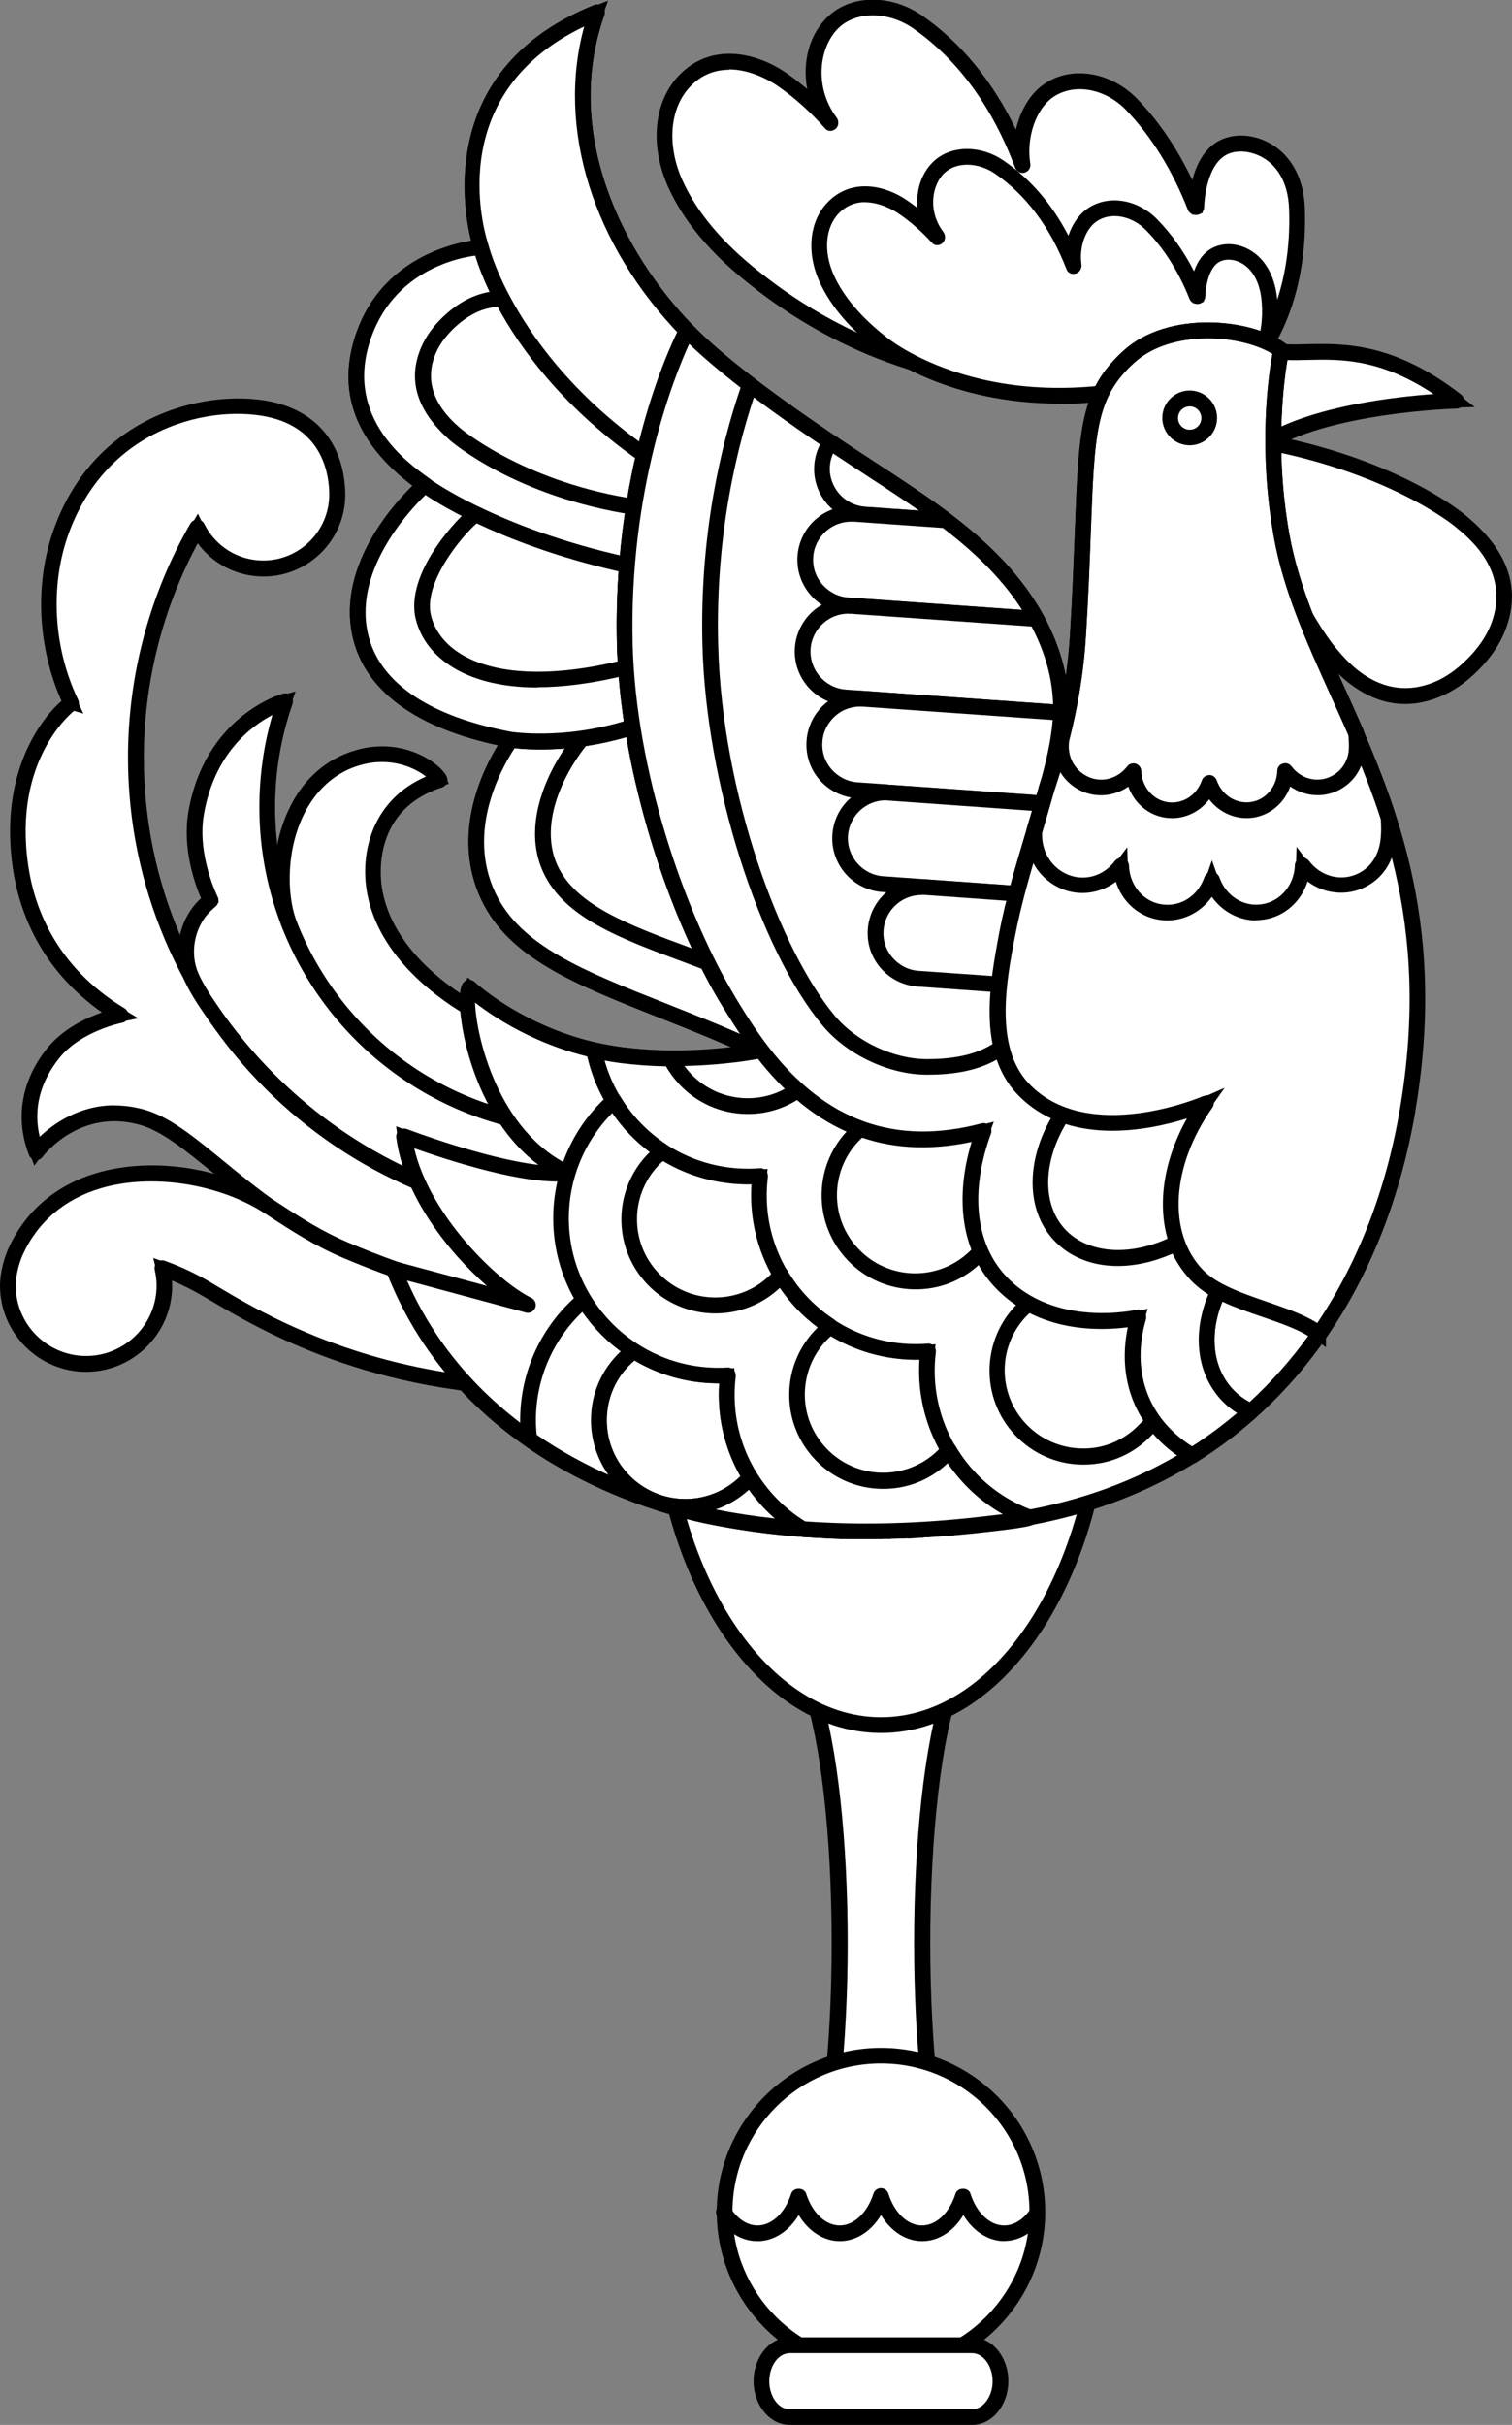
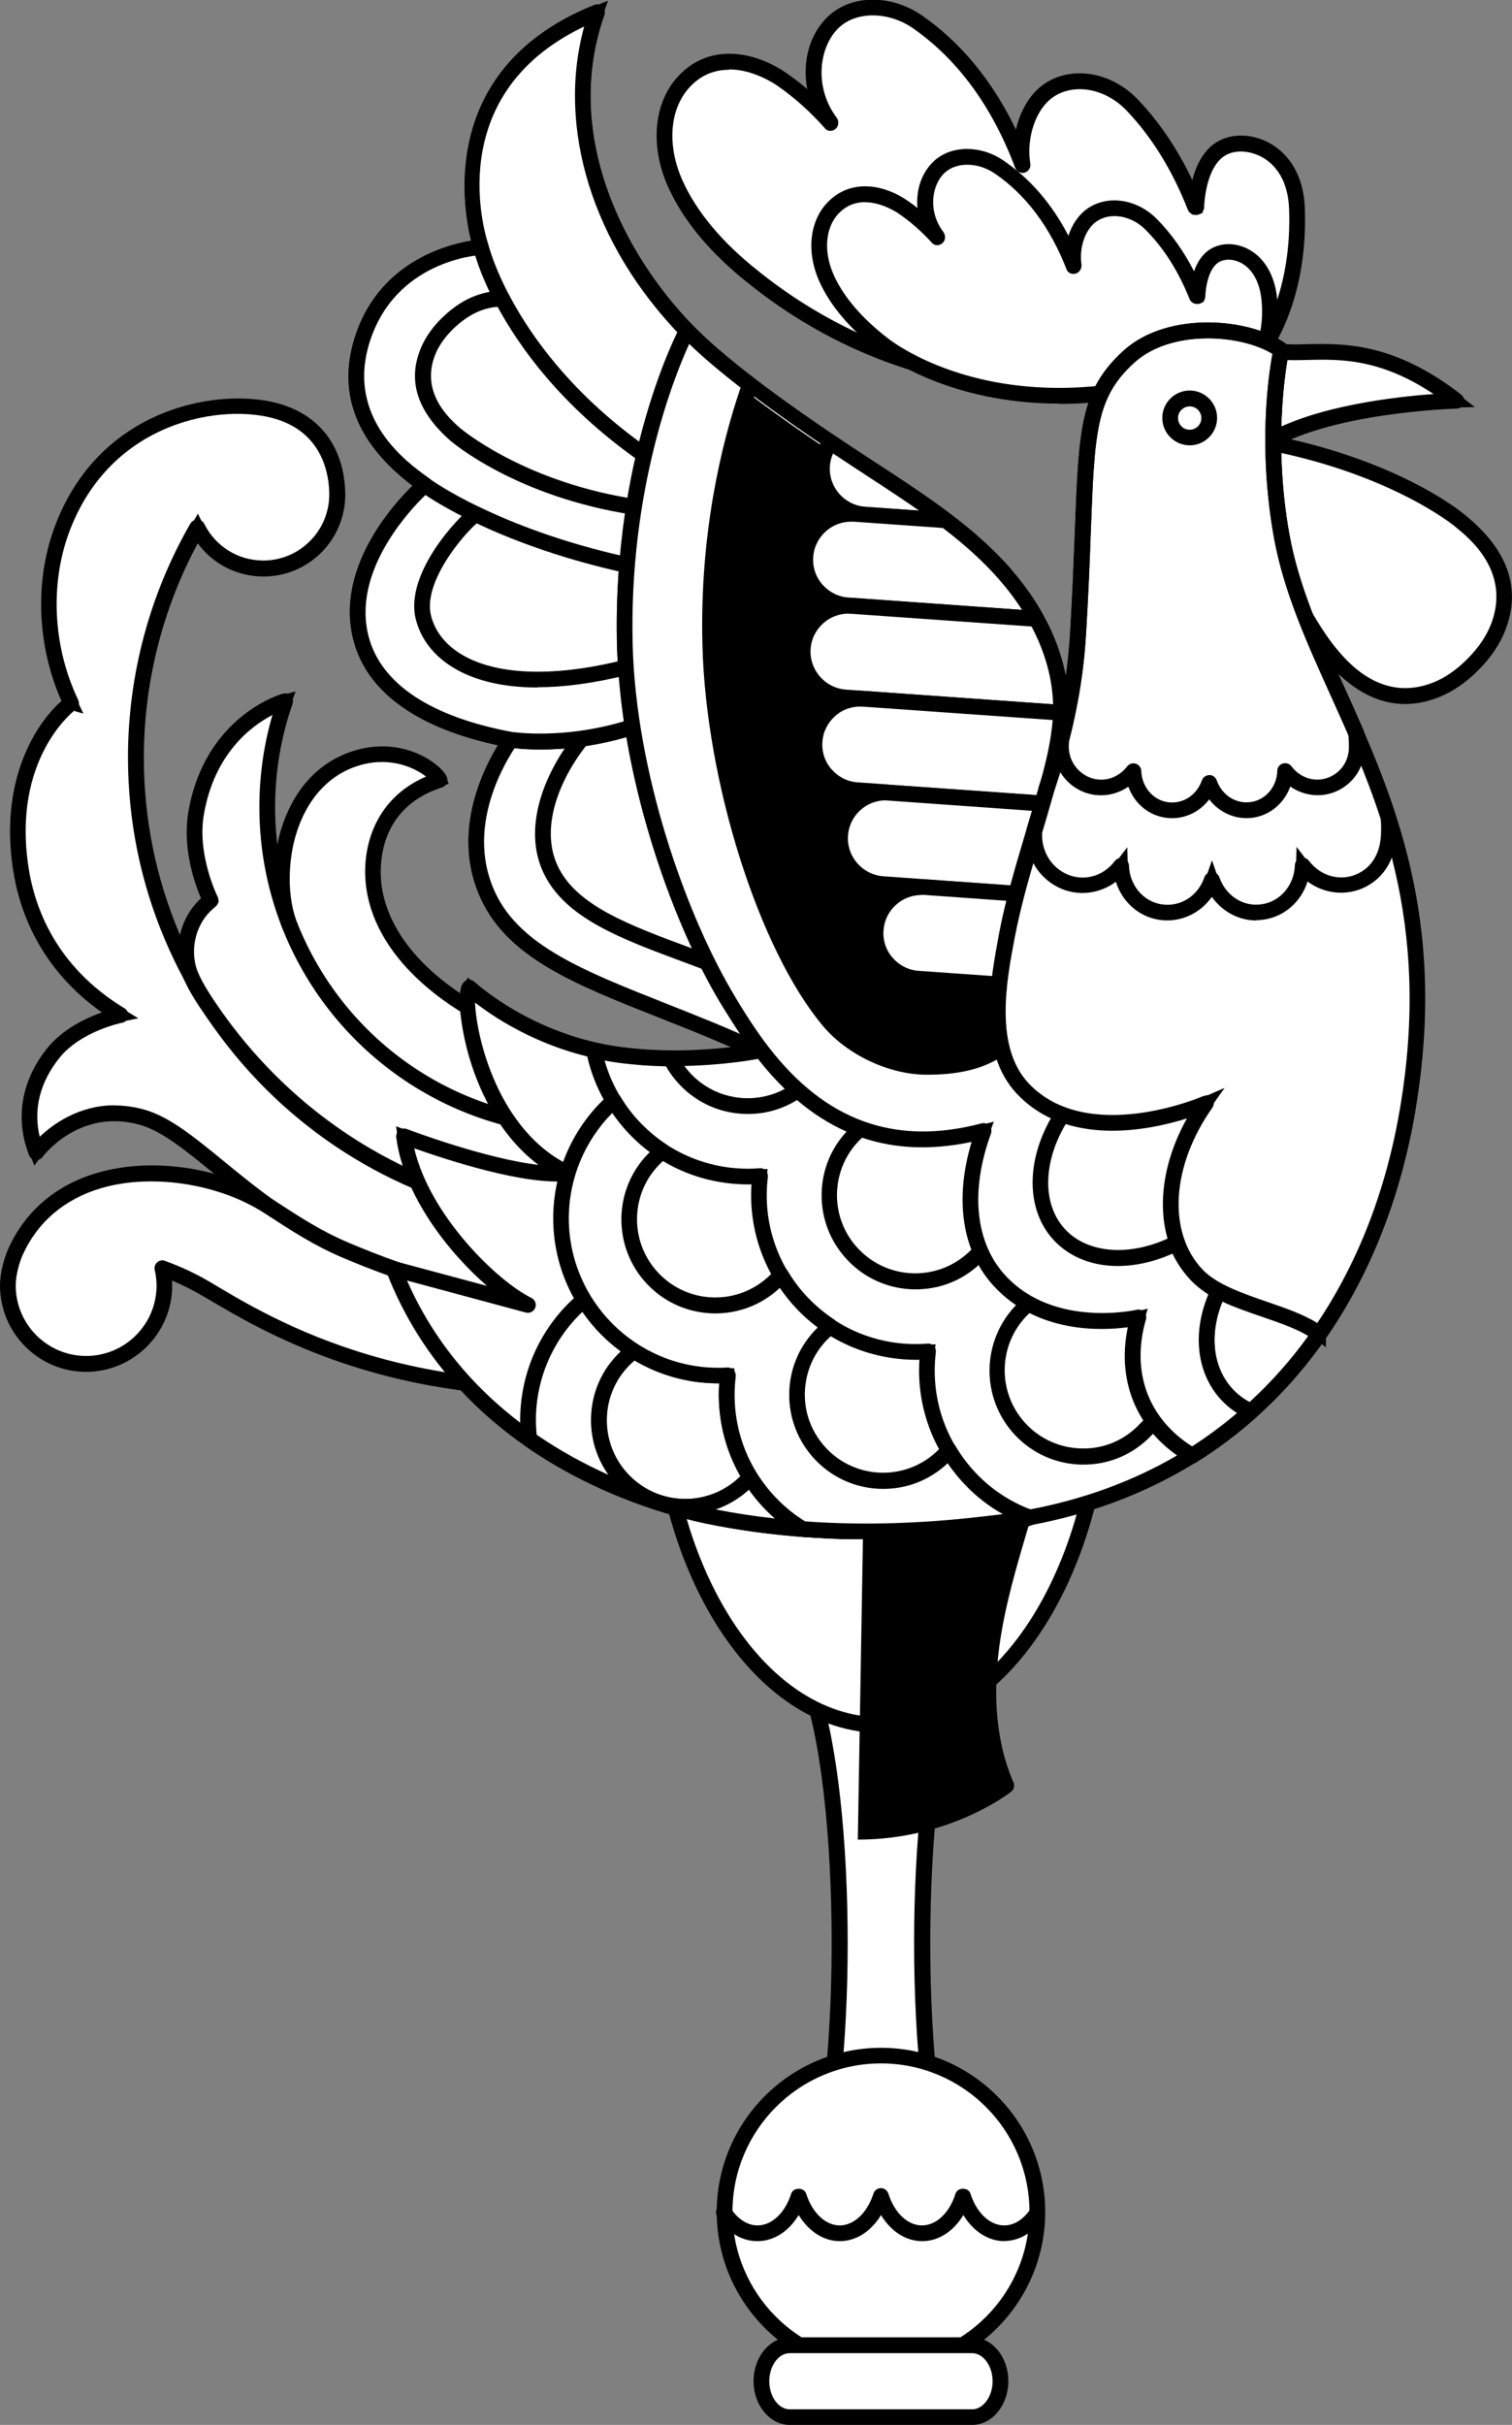
<svg xmlns="http://www.w3.org/2000/svg" id="a" viewBox="0 0 115.31 184.86">
  <rect x="0" y="0" width="115.31" height="184.86" fill="#808080" stroke="none" />
  <defs>
    <style>.b{fill:#fff;}</style>
  </defs>
  <g>
    <path class="b" d="M61.57,127.99c3.3,8.38,3.3,31.87,0,40.25h11.23c-3.3-8.38-3.3-31.87,0-40.25h-11.23Z" />
    <path d="M73.54,168.74h-12.7l.27-.68c3.23-8.2,3.23-31.69,0-39.89l-.27-.68h12.7l-.27,.68c-3.23,8.2-3.23,31.68,0,39.88l.27,.68Zm-11.25-1h9.8c-3.03-8.81-3.03-30.44,0-39.25h-9.8c3.03,8.81,3.03,30.44,0,39.25Z" />
  </g>
  <path d="M72.8,168.84h-11.23c-.2,0-.38-.1-.5-.26-.11-.16-.13-.37-.06-.56,3.22-8.19,3.22-31.63,0-39.81-.07-.18-.05-.39,.06-.56,.11-.16,.3-.26,.5-.26h11.23c.2,0,.38,.1,.5,.26,.11,.16,.13,.37,.06,.56-3.22,8.19-3.22,31.63,0,39.81,.07,.18,.05,.39-.06,.56-.11,.16-.3,.26-.5,.26Zm-10.38-1.2h9.52c-2.97-8.87-2.97-30.18,0-39.05h-9.52c2.97,8.87,2.97,30.18,0,39.05Z" />
  <g>
    <path class="b" d="M84.16,104.65c0,14.83-7.6,26.86-16.97,26.86s-16.97-12.03-16.97-26.86,7.6-26.86,16.97-26.86,16.97,12.02,16.97,26.86" />
    <path d="M67.19,132.01c-9.63,0-17.47-12.27-17.47-27.36s7.84-27.36,17.47-27.36,17.47,12.27,17.47,27.36-7.84,27.36-17.47,27.36Zm0-53.72c-9.08,0-16.47,11.83-16.47,26.36s7.39,26.36,16.47,26.36,16.47-11.82,16.47-26.36-7.39-26.36-16.47-26.36Z" />
  </g>
  <path d="M67.19,132.11c-9.69,0-17.57-12.32-17.57-27.46s7.88-27.46,17.57-27.46,17.57,12.32,17.57,27.46-7.88,27.46-17.57,27.46Zm0-53.72c-9.03,0-16.37,11.78-16.37,26.26s7.35,26.26,16.37,26.26,16.37-11.78,16.37-26.26-7.35-26.26-16.37-26.26Z" />
  <g>
    <path class="b" d="M79.11,168.62c0,6.59-5.34,11.92-11.92,11.92s-11.93-5.34-11.93-11.92,5.34-11.92,11.93-11.92,11.92,5.34,11.92,11.92" />
    <path d="M67.19,181.05c-6.85,0-12.43-5.57-12.43-12.42s5.57-12.42,12.43-12.42,12.42,5.57,12.42,12.42-5.57,12.42-12.42,12.42Zm0-23.85c-6.3,0-11.43,5.12-11.43,11.42s5.13,11.42,11.43,11.42,11.42-5.12,11.42-11.42-5.12-11.42-11.42-11.42Z" />
  </g>
  <path d="M67.19,181.15c-6.91,0-12.53-5.62-12.53-12.52s5.62-12.52,12.53-12.52,12.52,5.62,12.52,12.52-5.62,12.52-12.52,12.52Zm0-23.85c-6.25,0-11.33,5.08-11.33,11.32s5.08,11.32,11.33,11.32,11.32-5.08,11.32-11.32-5.08-11.32-11.32-11.32Z" />
  <g>
    <path class="b" d="M60.23,184.26h13.91c1.19,0,2.16-1.23,2.16-2.74s-.97-2.74-2.16-2.74h-13.91c-1.19,0-2.16,1.22-2.16,2.74s.97,2.74,2.16,2.74" />
    <path d="M74.14,184.76h-13.91c-1.47,0-2.66-1.45-2.66-3.24s1.19-3.24,2.66-3.24h13.91c1.47,0,2.66,1.45,2.66,3.24s-1.19,3.24-2.66,3.24Zm-13.91-5.47c-.92,0-1.66,1-1.66,2.24s.75,2.24,1.66,2.24h13.91c.92,0,1.66-1,1.66-2.24s-.74-2.24-1.66-2.24h-13.91Z" />
  </g>
  <path d="M74.14,184.86h-13.91c-1.52,0-2.76-1.5-2.76-3.34s1.24-3.34,2.76-3.34h13.91c1.52,0,2.76,1.5,2.76,3.34s-1.24,3.34-2.76,3.34Zm-13.91-5.47c-.86,0-1.56,.96-1.56,2.14s.71,2.14,1.56,2.14h13.91c.84,0,1.56-.98,1.56-2.14s-.71-2.14-1.56-2.14h-13.91Z" />
  <path d="M76.61,170.85c-1.24,0-2.39-.75-3.14-1.99-.75,1.24-1.89,1.99-3.14,1.99s-2.39-.75-3.14-1.99c-.75,1.24-1.9,1.99-3.14,1.99s-2.38-.75-3.14-1.99c-.75,1.24-1.89,1.99-3.14,1.99s-2.31-.69-3.07-1.88c-.18-.28-.1-.65,.18-.83,.28-.18,.65-.1,.83,.18,.54,.84,1.29,1.33,2.06,1.33,1.09,0,2.1-.95,2.57-2.42,.16-.5,.98-.5,1.14,0,.47,1.47,1.48,2.42,2.56,2.42s2.1-.95,2.57-2.42c.08-.25,.31-.42,.57-.42h0c.26,0,.49,.17,.57,.42,.47,1.47,1.47,2.42,2.56,2.42s2.1-.95,2.56-2.42c.16-.5,.99-.5,1.14,0,.47,1.47,1.48,2.42,2.57,2.42,.75,0,1.46-.44,2-1.24,.19-.27,.56-.34,.83-.16,.27,.19,.35,.56,.16,.83-.76,1.12-1.85,1.76-2.99,1.76Z" />
  <g>
    <path class="b" d="M92.79,26.76c-19.87,7.15-33.28-3.99-35.29-5.57-2.84-2.24-4.9-4.69-6.02-7.2-1.36-3.05-.94-6.06,.7-7.79,2.36-2.49,5.65-1.34,7.39-.14,1.24,.85,2.52,1.95,3.78,3.38,0,0-.03-.03-.07-.1-1.88-2.53-1.53-6.01,.32-7.69,1.54-1.4,4.25-1.42,6.36,.06,3.38,2.35,6.11,5.91,7.99,10.9,0,0-.01-.06-.03-.18-.28-2.15,.53-4.41,1.94-5.43,1.82-1.32,4.56-.93,6.44,1.03,1.7,1.78,3.46,4.29,4.83,7.8h.07c.03-.8,.28-3.87,2.28-4.65,1.86-.73,5.24,.46,5.4,4.75,.28,7.92-3.38,11.72-3.38,11.72,0,0-1.5-1.32-2.72-.88" />
    <path d="M79.66,29.65c-10.36,0-18.05-4.57-22.32-7.96l-.14-.11c-2.95-2.32-5.02-4.81-6.17-7.39-1.38-3.1-1.07-6.37,.8-8.34,2.44-2.57,5.85-1.72,8.04-.21,.64,.44,1.27,.93,1.87,1.46-.49-2.15,.04-4.45,1.54-5.82,1.72-1.57,4.72-1.56,6.99,.02,3.02,2.1,5.45,5.1,7.24,8.92,.28-1.52,1.03-2.87,2.08-3.64,2.03-1.48,5.08-1.01,7.09,1.09,1.69,1.76,3.12,3.91,4.27,6.39,.29-1.28,.93-2.8,2.37-3.36,1.14-.44,2.61-.24,3.75,.51,1.43,.94,2.25,2.6,2.33,4.69,.29,8.04-3.37,11.92-3.52,12.09l-.33,.34-.36-.31c-.36-.31-1.45-1.07-2.22-.79h0c-4.81,1.73-9.26,2.43-13.3,2.43ZM55.59,5.22c-1.01,0-2.09,.33-3.03,1.32-1.59,1.67-1.83,4.52-.61,7.25,1.08,2.43,3.06,4.79,5.88,7.01l.14,.11c5.78,4.59,17.96,11.39,34.67,5.38,1.06-.38,2.21,.25,2.81,.67,.83-1.08,3.19-4.72,2.96-11.01-.08-2.24-1.06-3.35-1.88-3.89-.88-.58-2-.75-2.84-.42-1.74,.68-1.94,3.61-1.96,4.19l-.02,.42-.8,.11-.22-.36c-1.19-3.04-2.78-5.61-4.72-7.64-1.67-1.74-4.15-2.16-5.78-.97-1.27,.92-2,3.01-1.74,4.97l.02,.16-.96,.27c-1.77-4.7-4.4-8.29-7.81-10.66-1.89-1.32-4.35-1.36-5.74-.1-1.58,1.43-2.05,4.59-.25,7.02l.06,.08-.77,.64c-1.13-1.28-2.37-2.39-3.69-3.3-.27-.18-1.89-1.25-3.71-1.25Z" />
  </g>
  <path d="M79.66,29.75c-10.39,0-18.1-4.58-22.38-7.99l-.14-.11c-2.96-2.33-5.04-4.83-6.2-7.43-1.4-3.14-1.08-6.45,.82-8.45,2.48-2.61,5.95-1.75,8.17-.23,.56,.38,1.1,.8,1.63,1.25-.39-2.09,.17-4.25,1.66-5.6,1.78-1.62,4.77-1.62,7.11,0,2.96,2.06,5.36,4.98,7.15,8.69,.32-1.42,1.05-2.68,2.06-3.41,2.07-1.51,5.17-1.04,7.22,1.1,1.64,1.71,3.04,3.78,4.17,6.16,.32-1.24,.99-2.62,2.37-3.15,1.18-.46,2.65-.26,3.84,.52,1.45,.96,2.3,2.65,2.37,4.77,.29,8.08-3.39,12-3.55,12.16-.22,.23-.59,.25-.83,.03-.32-.28-1.41-1.03-2.12-.77h0c-4.83,1.74-9.29,2.43-13.34,2.43ZM55.59,5.32c-.99,0-2.05,.32-2.96,1.29-1.56,1.64-1.79,4.44-.59,7.13,1.08,2.41,3.04,4.76,5.85,6.97l.14,.11c5.76,4.58,17.92,11.36,34.57,5.36,1.07-.38,2.19,.19,2.83,.62,.87-1.16,3.1-4.75,2.88-10.87-.08-2.2-1.04-3.29-1.83-3.81-.86-.56-1.94-.73-2.75-.41-1.68,.65-1.88,3.53-1.9,4.1-.01,.29-.23,.53-.51,.57-.28,.05-.62-.11-.72-.36-1.18-3.02-2.76-5.58-4.7-7.61-1.63-1.7-4.06-2.11-5.65-.96-1.24,.9-1.95,2.95-1.7,4.87l.02,.15c.06,.31-.13,.6-.43,.69-.29,.08-.61-.08-.72-.37-1.76-4.68-4.38-8.25-7.77-10.62-1.85-1.29-4.27-1.33-5.62-.11-1.54,1.4-2.01,4.5-.24,6.89,.01,.02,.03,.03,.04,.05h0c.16,.26,.13,.63-.1,.82-.25,.21-.59,.22-.8-.02-1.12-1.27-2.36-2.38-3.67-3.28-.26-.18-1.86-1.23-3.65-1.23Zm37.2,21.44h0Z" />
  <g>
    <path class="b" d="M49.12,34.68c-10.46-7.33-12.43-15.82-12.43-15.82,0,0-7,.34-9.09,7.13-1.95,6.36,3.43,10,4.8,10.98,0,0,7.91,5.92,23.54,7.36l-6.81-9.65Z" />
    <path d="M56.96,44.93l-1.08-.1c-15.58-1.44-23.46-7.21-23.79-7.46l-.1-.07c-4.57-3.26-6.21-7.12-4.87-11.46,2.17-7.04,9.47-7.48,9.54-7.48l.42-.02,.1,.41c.02,.08,2.07,8.41,12.23,15.52l.12,.12,7.44,10.54Zm-20.65-25.53c-1.47,.18-6.54,1.21-8.24,6.74-1.8,5.85,2.94,9.24,4.5,10.35l.11,.08c.08,.06,7.64,5.58,22.2,7.16l-6.13-8.69c-9.24-6.5-11.9-13.81-12.44-15.64Z" />
  </g>
  <path d="M55.93,44.93s-.04,0-.05,0c-15.61-1.44-23.51-7.23-23.84-7.48l-.1-.07c-4.61-3.29-6.26-7.18-4.91-11.57,2.19-7.11,9.56-7.55,9.63-7.55,.29,.01,.55,.18,.61,.46,.02,.08,2.06,8.37,12.19,15.46,.06,.04,.11,.09,.15,.15l6.81,9.65c.13,.19,.15,.44,.03,.65-.11,.19-.31,.3-.52,.3Zm-19.68-25.42c-1.55,.21-6.42,1.29-8.07,6.66-1.78,5.78,2.92,9.13,4.46,10.24l.11,.08c.08,.06,7.54,5.51,21.94,7.12l-5.99-8.49c-9.12-6.42-11.84-13.63-12.44-15.6Z" />
  <g>
    <path class="b" d="M77.63,83.78c-1.69-3.89-1.62-8.33-.83-12.49,.79-4.16,2.27-8.16,3.32-12.27,.44-1.7,.8-3.43,.79-5.19-.04-3.75-1.86-7.32-4.34-10.12-2.49-2.81-5.61-4.96-8.75-7.03-2.56-1.68-11.29-7.19-15.43-11.46-6.26-6.45-9.85-15.79-6.86-24.27-13.17,5.3-8.83,17.92-8.83,17.92,0,0-7.01,.34-9.09,7.13-1.95,6.36,3.43,10,4.8,10.98,0,0-6.51,5.6-4.83,11.78,1.04,3.82,5.05,6.46,11.39,7.64-2.03,2.93-3.74,7.61-1.72,11.91,2.94,6.27,12.47,7.64,22.57,12.76,4.38,2.23,5.64,6.21,5.64,6.21,7.33,.32,12.19-3.51,12.19-3.51" />
    <path d="M66.31,87.8c-.29,0-.59,0-.89-.02l-.35-.02-.11-.33s-1.26-3.82-5.39-5.91c-3.21-1.63-6.44-2.91-9.29-4.04-6.38-2.53-11.43-4.52-13.51-8.96-2.28-4.87,.06-9.7,1.35-11.78-6.18-1.3-10-4.01-11.04-7.86-1.49-5.49,3.02-10.41,4.53-11.86-4.27-3.2-5.78-6.96-4.49-11.17,1.79-5.83,7.11-7.13,8.93-7.41-.66-2.61-2.52-13.2,9.28-17.96l1.03-.41-.37,1.04c-3.2,9.09,1.39,18.23,6.75,23.75,3.69,3.8,11.19,8.69,14.4,10.78l.95,.62c3.22,2.12,6.32,4.26,8.85,7.12,2.85,3.21,4.43,6.92,4.47,10.45,.02,1.86-.37,3.65-.8,5.32-.41,1.58-.88,3.16-1.34,4.69-.73,2.46-1.49,5-1.98,7.55-.91,4.79-.64,8.89,.79,12.2l.15,.35-.3,.24c-.2,.15-4.7,3.63-11.63,3.63Zm-.52-1.01c5.84,.17,10.08-2.42,11.22-3.19-1.38-3.43-1.62-7.6-.7-12.41,.5-2.6,1.26-5.16,2-7.64,.46-1.52,.92-3.09,1.33-4.65,.41-1.6,.79-3.31,.77-5.06-.03-3.28-1.53-6.76-4.22-9.8-2.44-2.76-5.49-4.86-8.65-6.94l-.94-.62c-3.23-2.11-10.81-7.04-14.57-10.92-6.79-7-9.54-15.99-7.31-23.72-11.35,5.26-7.71,16.38-7.55,16.86l.21,.63-.66,.03c-.27,.01-6.68,.42-8.64,6.78-1.8,5.85,2.94,9.24,4.5,10.35l.63,.45-.48,.42c-.06,.05-6.25,5.47-4.67,11.27,.98,3.6,4.78,6.12,11,7.28l.76,.14-.44,.63c-.98,1.42-4.01,6.44-1.68,11.42,1.92,4.08,6.79,6.01,12.97,8.46,2.87,1.13,6.12,2.42,9.37,4.07,3.82,1.94,5.35,5.12,5.77,6.17Z" />
  </g>
  <path d="M66.31,87.9c-.29,0-.59,0-.89-.02-.25-.01-.47-.18-.55-.42-.01-.04-1.25-3.78-5.34-5.86-3.21-1.63-6.43-2.91-9.28-4.03-6.4-2.53-11.46-4.54-13.56-9.01-2.26-4.82-.03-9.6,1.28-11.75-6.14-1.32-9.93-4.04-10.98-7.9-1.48-5.44,2.88-10.32,4.47-11.88-4.24-3.21-5.73-6.98-4.43-11.21,1.77-5.77,6.97-7.15,8.9-7.46-.69-2.81-2.35-13.25,9.37-17.97,.22-.09,.47-.04,.64,.12,.17,.16,.23,.41,.15,.63-3.19,9.04,1.39,18.15,6.73,23.65,3.68,3.79,11.18,8.68,14.38,10.76l.95,.62c3.23,2.12,6.33,4.27,8.87,7.13,2.86,3.23,4.46,6.97,4.49,10.52,.02,1.87-.38,3.67-.8,5.34-.41,1.58-.88,3.16-1.34,4.69-.73,2.46-1.49,4.99-1.98,7.54-.91,4.77-.64,8.85,.79,12.14,.11,.25,.04,.54-.18,.71-.2,.16-4.73,3.65-11.69,3.65Zm-.45-1.21c.14,0,.29,0,.43,0,5.47,0,9.42-2.34,10.6-3.14-1.36-3.43-1.59-7.6-.68-12.39,.5-2.6,1.26-5.17,2.01-7.66,.45-1.52,.92-3.09,1.32-4.65,.41-1.59,.78-3.3,.77-5.03-.03-3.26-1.52-6.72-4.19-9.73-2.43-2.75-5.47-4.85-8.63-6.93l-.94-.62c-3.24-2.11-10.82-7.04-14.59-10.93-6.76-6.96-9.52-15.89-7.4-23.61-11.03,5.26-7.46,16.17-7.3,16.65,.06,.18,.03,.38-.07,.53-.11,.16-.28,.25-.47,.26-.27,.01-6.61,.42-8.55,6.71-1.78,5.78,2.92,9.13,4.46,10.24l.11,.08c.15,.11,.24,.28,.25,.46,0,.18-.07,.36-.21,.48-.06,.05-6.2,5.43-4.64,11.17,.97,3.57,4.75,6.06,10.92,7.21,.2,.04,.37,.17,.44,.36,.08,.19,.05,.4-.06,.57-.98,1.41-3.98,6.39-1.67,11.32,1.9,4.05,6.76,5.97,12.92,8.41,2.87,1.13,6.12,2.42,9.38,4.08,3.77,1.92,5.33,5.04,5.79,6.16Z" />
  <g>
    <path class="b" d="M48.23,55.33v.09c-5.08,1.66-9.28,.98-9.28,.98-2.03,2.93-3.74,7.61-1.72,11.91,2.4,5.11,9.16,6.96,17.04,10.24,1.8,.75,3.65,1.57,5.53,2.52-3.97-2.01-9.72-13.96-11.57-25.74" />
    <path d="M59.57,81.52h0c-1.63-.83-3.38-1.63-5.49-2.51-1.3-.54-2.57-1.04-3.79-1.53-6.38-2.53-11.43-4.52-13.51-8.96-2.56-5.46,.7-10.88,1.76-12.41l.18-.26,.31,.05s4.16,.64,9.06-.96l.13,.39,.51-.08c1.88,12.01,7.62,23.5,11.3,25.37l-.45,.89Zm-20.38-24.59c-1.12,1.69-3.72,6.45-1.51,11.16,1.91,4.08,6.79,6.01,12.97,8.46,1.23,.49,2.5,.99,3.81,1.53,.87,.36,1.68,.71,2.44,1.05-3.69-4.55-7.53-14.06-9.06-23.07-4.15,1.24-7.61,.99-8.66,.86Z" />
  </g>
  <path d="M59.8,81.67c-.09,0-.18-.02-.27-.07h0c-1.63-.83-3.37-1.62-5.48-2.5-1.3-.54-2.57-1.04-3.79-1.53-6.41-2.53-11.46-4.53-13.56-9.01-2.58-5.51,.7-10.97,1.77-12.51,.13-.19,.36-.29,.59-.25,.04,0,4.04,.62,8.83-.9,.08-.06,.17-.11,.28-.12,.32-.04,.62,.13,.67,.46,1.88,11.98,7.58,23.43,11.24,25.29h0c.3,.15,.41,.51,.26,.81-.11,.21-.32,.33-.54,.33Zm-20.56-24.63c-1.12,1.72-3.64,6.39-1.47,11.01,1.9,4.05,6.76,5.97,12.92,8.41,1.23,.49,2.5,.99,3.81,1.53,.73,.3,1.42,.6,2.08,.89-3.61-4.66-7.31-13.9-8.81-22.69-4.04,1.18-7.41,.97-8.53,.84Z" />
  <g>
    <path class="b" d="M76.56,43.7c-2.49-2.81-5.62-4.96-8.75-7.03-2.56-1.69-11.29-7.19-15.43-11.46-6.26-6.45-9.85-15.79-6.86-24.27-13.17,5.3-8.83,17.92-8.83,17.92,0,0,2.25,9.69,14.7,17.3,10.19,6.22,26.4,8.92,25.18,7.54" />
    <path d="M75.56,44.53c-4.28,0-16.78-3.26-24.44-7.94-12.49-7.63-14.83-17.21-14.92-17.62-.03-.08-4.32-13.08,9.13-18.5l1.03-.41-.37,1.04c-3.2,9.09,1.39,18.23,6.75,23.75,3.68,3.79,11.17,8.67,14.37,10.76l.98,.64c3.22,2.12,6.33,4.26,8.85,7.11h0c.27,.31,.22,.65,.05,.85-.18,.21-.67,.31-1.42,.31ZM44.71,1.84c-11.37,5.27-7.71,16.38-7.55,16.86,.04,.14,2.38,9.64,14.49,17.04,8.43,5.15,21.01,7.84,24.07,7.84h.05c-2.37-2.54-5.25-4.52-8.23-6.48l-.97-.63c-3.23-2.1-10.79-7.03-14.54-10.9-6.79-7-9.54-15.99-7.31-23.72Z" />
  </g>
  <path d="M75.53,44.64c-4.49,0-17.23-3.55-24.45-7.96-12.52-7.65-14.88-17.27-14.97-17.68-.03-.07-4.35-13.16,9.19-18.61,.22-.09,.47-.04,.64,.12,.17,.16,.23,.41,.15,.63-3.19,9.04,1.39,18.15,6.73,23.65,3.67,3.78,11.16,8.66,14.36,10.74l.98,.64c3.23,2.13,6.34,4.27,8.87,7.13h0c.31,.35,.25,.75,.05,.98-.2,.24-.74,.35-1.54,.35ZM44.55,2.02c-11.05,5.27-7.46,16.17-7.3,16.65,.04,.15,2.38,9.61,14.44,16.99,8.32,5.08,20.53,7.74,23.84,7.82-2.33-2.45-5.14-4.38-8.05-6.3l-.97-.63c-3.23-2.11-10.8-7.03-14.56-10.91-6.76-6.96-9.52-15.89-7.4-23.61Z" />
  <g>
    <path class="b" d="M47.65,49.18c-.06-2.14,.01-4.18,.17-6.1-10.24-2.24-15.42-6.11-15.42-6.11,0,0-6.51,5.6-4.83,11.78,1.04,3.82,5.05,6.46,11.39,7.64,0,0,4.21,.68,9.3-.98,0,0-.54-4.2-.59-6.24" />
    <path d="M41.22,57.04c-1.4,0-2.28-.14-2.36-.15-6.62-1.24-10.7-4-11.79-8-1.74-6.41,4.71-12.05,4.99-12.29l.3-.26,.32,.24c.05,.04,5.23,3.84,15.23,6.03l.43,.09-.04,.44c-.16,2-.22,4.04-.16,6.04h0c.05,1.99,.58,6.14,.59,6.19l.05,.41-.39,.13c-2.86,.93-5.42,1.14-7.17,1.14Zm-8.79-19.42c-1.21,1.15-5.77,5.93-4.39,11.01,.98,3.61,4.78,6.12,10.99,7.28,.03,0,3.93,.6,8.66-.84-.14-1.12-.5-4.19-.55-5.87h0c-.05-1.9,0-3.82,.13-5.71-8.62-1.95-13.55-4.99-14.85-5.87Z" />
  </g>
  <path d="M41.22,57.14c-1.41,0-2.29-.14-2.37-.15-6.67-1.24-10.77-4.04-11.87-8.08-1.76-6.47,4.74-12.15,5.02-12.39,.21-.18,.52-.19,.75-.03,.05,.04,5.21,3.82,15.19,6.01,.29,.06,.49,.33,.47,.63-.16,2-.21,4.03-.16,6.03,.05,1.98,.58,6.13,.59,6.18,.04,.29-.13,.56-.41,.65-2.87,.93-5.45,1.15-7.21,1.15Zm-8.78-19.4c-1.27,1.23-5.65,5.91-4.31,10.85,.97,3.57,4.75,6.06,10.92,7.21,.03,0,3.86,.59,8.53-.81-.15-1.18-.49-4.15-.54-5.8h0c-.05-1.87,0-3.77,.13-5.64-8.44-1.92-13.33-4.88-14.73-5.82Z" />
  <g>
    <path class="b" d="M36.28,39.2c2.57,1.25,6.42,2.77,11.53,3.89-.15,1.92-.22,3.95-.17,6.1,.01,.47,.05,1.07,.1,1.7-9.77,2.44-14.6-.32-15.46-3.81-.78-3.16,3.15-7.34,3.99-7.87" />
    <path d="M41.01,52.31c-3.07,0-5.09-.72-6.37-1.49-1.49-.89-2.46-2.15-2.83-3.64-.88-3.55,3.43-7.93,4.21-8.42l.27,.42,.22-.45c2.32,1.12,6.18,2.7,11.42,3.85l.43,.09-.04,.44c-.16,2.01-.22,4.05-.16,6.04,.01,.47,.05,1.05,.1,1.67l.04,.42-.41,.1c-2.73,.68-4.99,.95-6.87,.95Zm-4.67-12.53c-1.1,.91-4.22,4.53-3.56,7.17,.3,1.22,1.12,2.26,2.38,3.02,2.62,1.57,6.89,1.76,12.07,.53-.04-.48-.06-.93-.07-1.3-.05-1.89,0-3.81,.13-5.72-4.92-1.11-8.62-2.6-10.95-3.7Z" />
  </g>
  <path d="M41.01,52.41c-3.1,0-5.13-.72-6.42-1.5-1.51-.91-2.5-2.19-2.88-3.7-.88-3.54,3.33-7.88,4.21-8.5,.17-.13,.42-.16,.62-.06,2.31,1.12,6.17,2.7,11.4,3.84,.29,.06,.49,.33,.47,.63-.16,2.01-.22,4.04-.16,6.03,.01,.47,.05,1.05,.1,1.66,.02,.29-.17,.56-.45,.63-2.74,.68-5.01,.95-6.89,.95Zm-4.66-12.51c-1.1,.95-4.1,4.51-3.48,7.03,.3,1.2,1.1,2.22,2.33,2.96,2.58,1.55,6.8,1.74,11.91,.53-.03-.45-.06-.87-.06-1.22-.05-1.86,0-3.76,.13-5.64-4.85-1.11-8.5-2.56-10.82-3.66Z" />
  <g>
    <path class="b" d="M48.24,55.42c-1.39,.45-2.7,.73-3.89,.89h0c-2.01,2.49-3.95,6.59-2.37,9.95,1.68,3.57,6.45,5.04,11.97,7.12-2.46-4.91-4.69-11.5-5.72-18.05v.09" />
    <path d="M54.97,74.3l-2.72-1.02c-4.89-1.81-9.12-3.38-10.72-6.8-1.63-3.48,.19-7.69,2.44-10.48l.12-.15,.2-.03c1.3-.18,2.58-.48,3.81-.88l.12,.38,.51-.07c.95,6.08,3.02,12.61,5.67,17.9l.57,1.14Zm-10.35-17.52c-2,2.55-3.6,6.27-2.19,9.27,1.43,3.05,5.48,4.55,10.17,6.29l.36,.13c-2.34-4.97-4.17-10.84-5.11-16.41-1.05,.31-2.13,.55-3.23,.71Z" />
  </g>
  <path d="M53.95,73.98c-.07,0-.14-.01-.21-.04l-1.52-.57c-4.91-1.82-9.16-3.39-10.78-6.85-1.65-3.52,.18-7.77,2.45-10.58,.1-.12,.23-.2,.38-.22,1.2-.17,2.38-.43,3.51-.78,.09-.11,.22-.18,.37-.2,.31-.04,.62,.18,.67,.5,.95,6.08,3.01,12.59,5.66,17.87,.11,.22,.08,.49-.09,.67-.12,.13-.28,.2-.45,.2Zm-9.27-17.11c-1.97,2.52-3.53,6.19-2.15,9.14,1.41,3.02,5.44,4.51,10.11,6.24l.13,.05c-2.28-4.89-4.06-10.64-4.99-16.1-1,.29-2.04,.52-3.09,.68Z" />
  <g>
    <path class="b" d="M49.12,34.68h0c-5.98-4.19-9.19-8.76-10.83-11.91-.53,0-1.11,.08-1.73,.29-.94,.33-1.73,.92-2.29,1.45-.56,.53-1.21,1.27-1.6,2.19-1.46,3.43,1.34,5.78,2.04,6.4,0,0,4.82,4.17,13.64,5.53,.23-1.42,.49-2.74,.78-3.96" />
    <path d="M48.76,39.21l-.49-.08c-8.86-1.36-13.69-5.47-13.89-5.64-2.5-2.21-3.21-4.54-2.17-6.98,.35-.83,.93-1.62,1.72-2.36,.79-.74,1.62-1.26,2.47-1.56,.64-.22,1.3-.32,1.9-.32h.3l.14,.27c1.6,3.06,4.76,7.58,10.68,11.73l.28,.19-.08,.33c-.3,1.28-.56,2.6-.77,3.92l-.08,.49Zm-10.77-15.93c-.42,.02-.84,.11-1.27,.26-.72,.25-1.43,.7-2.11,1.34-.69,.64-1.18,1.32-1.48,2.02-1.28,3.02,1.08,5.1,1.86,5.79,.1,.09,4.7,3.98,12.95,5.38,.18-1.07,.39-2.13,.63-3.17-5.74-4.08-8.9-8.51-10.57-11.62Z" />
  </g>
  <path d="M48.35,39.24s-.06,0-.09,0c-8.89-1.37-13.74-5.49-13.94-5.67-2.54-2.24-3.26-4.61-2.2-7.09,.36-.84,.94-1.65,1.74-2.39,.8-.75,1.64-1.28,2.5-1.58,.65-.23,1.31-.35,1.94-.33,.22,0,.42,.13,.52,.32,1.6,3.05,4.74,7.56,10.65,11.69,.2,.14,.3,.39,.24,.63-.3,1.28-.56,2.59-.77,3.91-.05,.29-.3,.5-.59,.5Zm-10.41-15.85c-.39,.03-.78,.11-1.18,.25-.7,.25-1.4,.69-2.08,1.32-.67,.63-1.16,1.3-1.45,1.98-1.25,2.95,1.07,5,1.83,5.67,.1,.08,4.64,3.94,12.8,5.34,.17-1.01,.37-2.02,.6-3.01-5.68-4.06-8.83-8.45-10.51-11.55Z" />
  <g>
    <path class="b" d="M77.63,83.78c-1.69-3.89-1.62-8.33-.83-12.49,.79-4.16,2.27-8.16,3.32-12.27,.44-1.7,.8-3.43,.79-5.19-.04-3.75-1.86-7.32-4.34-10.12-2.49-2.81-5.61-4.96-8.75-7.03-2.56-1.68-11.29-7.19-15.43-11.46,0,0-5.1,9.58-4.73,23.97,.35,13.42,7.49,29.52,12.15,31.89,4.38,2.23,5.64,6.21,5.64,6.21,7.33,.32,12.19-3.51,12.19-3.51" />
    <path d="M66.31,87.8c-.29,0-.59,0-.89-.02l-.35-.02-.11-.33s-1.26-3.82-5.39-5.91c-5.02-2.55-12.08-18.99-12.42-32.32-.37-14.36,4.74-24.12,4.79-24.22l.32-.61,.48,.49c3.69,3.8,11.19,8.69,14.4,10.77l.95,.62c3.22,2.12,6.32,4.26,8.85,7.12,2.85,3.21,4.43,6.92,4.47,10.45,.02,1.86-.37,3.65-.8,5.32-.41,1.58-.88,3.16-1.34,4.69-.73,2.46-1.49,5-1.98,7.55-.91,4.79-.64,8.89,.79,12.2l.15,.35-.3,.24c-.2,.15-4.7,3.63-11.63,3.63Zm-.52-1.01c5.84,.12,10.08-2.42,11.22-3.19-1.38-3.43-1.62-7.6-.7-12.41,.5-2.6,1.26-5.16,2-7.64,.46-1.52,.92-3.09,1.33-4.65,.41-1.6,.79-3.31,.77-5.06-.03-3.28-1.53-6.76-4.22-9.8-2.44-2.76-5.49-4.86-8.65-6.94l-.94-.62c-3.1-2.02-10.17-6.62-14.07-10.42-1.08,2.33-4.69,11.06-4.38,23.11,.36,13.72,7.65,29.31,11.88,31.46,3.82,1.94,5.35,5.12,5.77,6.17Z" />
  </g>
-   <path d="M66.31,87.9c-.29,0-.59,0-.89-.02-.25-.01-.47-.18-.55-.42-.01-.04-1.25-3.78-5.34-5.86-5.04-2.56-12.13-19.05-12.48-32.41-.37-14.39,4.59-23.88,4.8-24.27,.09-.17,.26-.29,.45-.31,.2-.03,.38,.04,.51,.18,3.68,3.79,11.18,8.68,14.38,10.76l.95,.62c3.23,2.12,6.33,4.27,8.87,7.13,2.86,3.23,4.46,6.97,4.49,10.52,.02,1.87-.38,3.67-.8,5.34-.41,1.58-.88,3.16-1.34,4.69-.73,2.46-1.49,4.99-1.98,7.54-.91,4.77-.64,8.85,.79,12.14,.11,.25,.04,.54-.18,.71-.2,.16-4.73,3.65-11.69,3.65Zm-.45-1.21c.14,0,.29,0,.43,0,5.47,0,9.42-2.34,10.6-3.14-1.36-3.43-1.59-7.6-.68-12.39,.5-2.6,1.26-5.17,2.01-7.66,.45-1.52,.92-3.09,1.32-4.65,.41-1.59,.78-3.3,.77-5.03-.03-3.26-1.52-6.72-4.19-9.73-2.43-2.75-5.47-4.85-8.63-6.93l-.94-.62c-3.07-2-10.05-6.55-13.98-10.33-1.14,2.5-4.61,11.11-4.31,22.94,.35,13.69,7.62,29.24,11.82,31.37,3.77,1.92,5.33,5.04,5.79,6.16Z" />
+   <path d="M66.31,87.9l.95,.62c3.23,2.12,6.33,4.27,8.87,7.13,2.86,3.23,4.46,6.97,4.49,10.52,.02,1.87-.38,3.67-.8,5.34-.41,1.58-.88,3.16-1.34,4.69-.73,2.46-1.49,4.99-1.98,7.54-.91,4.77-.64,8.85,.79,12.14,.11,.25,.04,.54-.18,.71-.2,.16-4.73,3.65-11.69,3.65Zm-.45-1.21c.14,0,.29,0,.43,0,5.47,0,9.42-2.34,10.6-3.14-1.36-3.43-1.59-7.6-.68-12.39,.5-2.6,1.26-5.17,2.01-7.66,.45-1.52,.92-3.09,1.32-4.65,.41-1.59,.78-3.3,.77-5.03-.03-3.26-1.52-6.72-4.19-9.73-2.43-2.75-5.47-4.85-8.63-6.93l-.94-.62c-3.07-2-10.05-6.55-13.98-10.33-1.14,2.5-4.61,11.11-4.31,22.94,.35,13.69,7.62,29.24,11.82,31.37,3.77,1.92,5.33,5.04,5.79,6.16Z" />
  <g>
    <path class="b" d="M54.03,98.52c-9.58,2-17.93,.92-27.7-3.23-7.45-3.16-11.55-8.99-15.45-10.11-5.1-1.46-8.11,2.65-8.11,2.65-1.03-2.67-.5-5.32,1.3-7.55,1.8-2.23,5.13-2.89,5.13-2.89-1.26-.77-6.54-3.99-7.62-11.27-1.3-8.77,3.85-12.53,3.86-12.5-1.92-4.03-2.27-8.89-.76-13.09,3.24-9.01,12.23-10.53,16.65-9.12,3.3,1.05,4.4,3.82,4.4,6.3,0,3.11-2.52,5.63-5.63,5.63-2.21,0-4.12-1.27-5.04-3.12-2.98,5.16-4.68,11.15-4.68,17.53,0,19.39,15.72,35.11,35.11,35.11,2.79,0,5.5-.32,8.1-.94l.45,6.6Z" />
    <path d="M44.96,100c-6.09,0-12.08-1.38-18.83-4.25-4.11-1.74-7.26-4.33-9.8-6.41-2.1-1.72-3.91-3.21-5.6-3.69-4.72-1.35-7.54,2.43-7.57,2.47l-.54,.74-.33-.85c-1.06-2.76-.58-5.62,1.38-8.04,1.24-1.54,3.12-2.37,4.32-2.76-4.83-3.33-6.43-7.78-6.91-11.01-1.1-7.46,2.36-11.6,3.73-12.73-1.85-4.13-2.08-9-.61-13.1,3.41-9.47,12.93-10.81,17.28-9.43,4.28,1.37,4.75,5.2,4.75,6.78,0,3.38-2.75,6.13-6.13,6.13-2.04,0-3.89-.99-5.03-2.62-2.75,5.05-4.19,10.74-4.19,16.53,0,19.08,15.53,34.61,34.61,34.61,2.7,0,5.38-.31,7.98-.93l.57-.14,.52,7.62-.43,.09c-3.15,.66-6.17,.99-9.17,.99Zm-36.23-15.63c.71,0,1.47,.1,2.28,.33,1.88,.54,3.77,2.08,5.96,3.88,2.61,2.14,5.58,4.57,9.55,6.26,9.72,4.12,17.82,5.12,26.98,3.28l-.38-5.58c-2.5,.55-5.06,.82-7.64,.82-19.64,0-35.61-15.98-35.61-35.61,0-6.25,1.64-12.4,4.75-17.78l.47-.81,.41,.83c.87,1.76,2.63,2.85,4.59,2.85,2.83,0,5.13-2.3,5.13-5.13,0-1.36-.39-4.66-4.05-5.83-4.03-1.28-12.85-.02-16.03,8.81-1.43,3.98-1.16,8.73,.74,12.71l.48,1-.83-.24c-.81,.69-4.58,4.35-3.47,11.88,.48,3.23,2.15,7.74,7.39,10.92l1.1,.67-1.26,.25s-3.18,.65-4.84,2.71c-1.55,1.93-2.06,4.08-1.48,6.26,.94-.93,2.94-2.49,5.76-2.49Z" />
  </g>
  <path d="M44.96,100.1c-6.1,0-12.1-1.38-18.87-4.25-4.12-1.75-7.28-4.34-9.82-6.42-2.09-1.71-3.9-3.19-5.56-3.67-4.65-1.33-7.44,2.39-7.46,2.43-.13,.18-.35,.27-.56,.24-.22-.03-.4-.17-.48-.38-1.08-2.79-.58-5.69,1.39-8.14,1.19-1.48,2.97-2.31,4.17-2.73-4.73-3.34-6.31-7.75-6.79-10.97-1.09-7.37,2.26-11.53,3.71-12.77-1.84-4.14-2.06-9.01-.58-13.11,3.43-9.53,13.03-10.88,17.4-9.49,4.35,1.39,4.82,5.27,4.82,6.88,0,3.43-2.79,6.23-6.23,6.23-2.02,0-3.86-.95-5.02-2.53-2.69,5-4.11,10.63-4.11,16.34,0,19.03,15.48,34.51,34.51,34.51,2.69,0,5.37-.31,7.96-.92,.17-.04,.35,0,.49,.1,.14,.1,.23,.27,.24,.44l.45,6.6c.02,.3-.18,.57-.48,.63-3.16,.66-6.19,.99-9.19,.99Zm-36.23-15.83c.72,0,1.49,.1,2.31,.33,1.9,.54,3.8,2.1,5.99,3.89,2.61,2.14,5.57,4.56,9.53,6.24,9.67,4.1,17.72,5.1,26.83,3.3l-.37-5.38c-2.47,.53-5,.8-7.55,.8-19.69,0-35.71-16.02-35.71-35.71,0-6.27,1.65-12.43,4.76-17.83,.11-.19,.33-.3,.54-.3,.22,0,.42,.13,.52,.33,.86,1.72,2.58,2.79,4.5,2.79,2.77,0,5.03-2.26,5.03-5.03,0-1.34-.39-4.59-3.98-5.73-3.99-1.27-12.75-.01-15.91,8.75-1.42,3.96-1.15,8.68,.74,12.63,.1,.21,.07,.47-.08,.65-.05,.05-.1,.1-.16,.13-.26,.2-4.76,3.82-3.56,11.89,.47,3.21,2.13,7.69,7.34,10.85,.21,.13,.32,.37,.28,.62s-.23,.44-.47,.48c-.03,0-3.15,.64-4.78,2.68-1.49,1.86-2,3.92-1.5,6.01,1-.95,2.97-2.4,5.71-2.4Z" />
  <g>
    <path class="b" d="M54.03,98.52c-9.58,2-17.93,.92-27.7-3.23-2.2-.94-4.07-2.18-5.82-3.32-5.46-3.55-15.92-4.17-19.34,3.46-.27,.6-.57,1.64-.57,2.56,0,3.29,2.67,5.97,5.97,5.97s5.97-2.67,5.97-5.97c0-.45-.06-.9-.15-1.32,1.15,.42,2.27,.94,3.38,1.58,4.46,2.61,17.06,10.88,39.03,6.16l-.75-5.9Z" />
-     <path d="M41.99,106.34c-13.6,0-22.13-5.07-25.87-7.28l-.62-.36c-.8-.47-1.64-.88-2.49-1.24,.02,.18,.02,.36,.02,.54,0,3.57-2.9,6.47-6.47,6.47S.1,101.56,.1,98c0-1.02,.33-2.12,.62-2.76,1.26-2.82,3.58-4.8,6.68-5.72,4.21-1.24,9.59-.42,13.38,2.04l.34,.22c1.66,1.08,3.38,2.2,5.4,3.06,9.87,4.19,18.07,5.14,27.4,3.2l.53-.11,.88,6.89-.45,.1c-4.71,1.01-9.01,1.43-12.9,1.43Zm-30.3-10.44l.86,.31c1.19,.43,2.36,.98,3.46,1.62l.62,.37c4.67,2.77,17.03,10.1,37.6,5.83l-.63-4.91c-9.33,1.85-17.58,.83-27.47-3.36-2.1-.89-3.86-2.03-5.55-3.14l-.34-.22c-3.51-2.28-8.67-3.07-12.56-1.92-2.82,.83-4.91,2.62-6.05,5.17-.26,.59-.53,1.55-.53,2.35,0,3.01,2.45,5.47,5.47,5.47s5.47-2.45,5.47-5.47c0-.4-.05-.81-.14-1.21l-.21-.89Z" />
  </g>
  <path d="M41.99,106.44c-13.62,0-22.18-5.08-25.92-7.29l-.62-.36c-.75-.44-1.53-.83-2.33-1.17,0,.13,.01,.26,.01,.39,0,3.62-2.95,6.57-6.57,6.57S0,101.62,0,98c0-1.03,.34-2.15,.63-2.8,1.28-2.85,3.61-4.85,6.75-5.78,4.24-1.25,9.65-.43,13.47,2.05l.34,.22c1.66,1.08,3.37,2.19,5.38,3.05,9.85,4.18,18.03,5.13,27.34,3.19,.16-.03,.33,0,.47,.1s.23,.25,.25,.41l.75,5.9c.04,.31-.16,.6-.47,.66-4.72,1.01-9.03,1.43-12.92,1.43Zm-29.61-10.36c.07,0,.14,.01,.2,.04,1.2,.43,2.37,.98,3.47,1.63l.62,.37c4.66,2.76,16.96,10.06,37.44,5.84l-.6-4.71c-9.31,1.82-17.55,.8-27.42-3.39-2.11-.9-3.87-2.04-5.57-3.15l-.34-.22c-3.48-2.26-8.62-3.05-12.47-1.91-2.79,.82-4.86,2.59-5.99,5.11-.25,.56-.52,1.53-.52,2.31,0,2.96,2.41,5.37,5.37,5.37s5.37-2.41,5.37-5.37c0-.39-.05-.79-.14-1.19-.05-.21,.02-.44,.19-.58,.11-.1,.25-.15,.4-.15Z" />
  <g>
    <path class="b" d="M53.58,91.92c-2.6,.61-5.31,.94-8.1,.94-12.23,0-22.81-6.37-29.28-15.72-.55-.79-1.21-1.76-1.63-2.73-.77-1.78-.34-4.02,1.05-5.38,.15-.14,.44-.4,.44-.4,0,0-1.68-3.32-1.1-6.66,1.2-6.94,6.78-8.52,6.78-8.52-.88,2.53-1.36,5.24-1.36,8.07,0,13.52,10.96,24.48,24.48,24.48,3.56,0,6.93-.76,9.98-2.12l-1.26,8.04Z" />
    <path d="M45.48,93.36c-11.68,0-22.78-5.96-29.69-15.94-.62-.89-1.25-1.84-1.68-2.82-.86-1.98-.38-4.42,1.16-5.93,.05-.05,.11-.11,.18-.17-.42-.97-1.48-3.76-.98-6.61,1.24-7.16,6.9-8.85,7.14-8.92l.93-.26-.32,.91c-.88,2.53-1.33,5.19-1.33,7.9,0,13.22,10.75,23.98,23.97,23.98,3.41,0,6.7-.7,9.78-2.08l.84-.38-1.45,9.29-.33,.08c-2.68,.63-5.44,.95-8.21,.95ZM20.93,54.32c-1.57,.77-4.64,2.86-5.48,7.74-.54,3.13,1.04,6.32,1.06,6.35l.18,.35-.3,.25s-.28,.24-.42,.37c-1.23,1.21-1.63,3.24-.94,4.82,.39,.9,1,1.8,1.58,2.65,6.72,9.71,17.51,15.51,28.87,15.51,2.58,0,5.16-.29,7.66-.85l1.07-6.82c-2.97,1.2-6.11,1.81-9.35,1.81-13.77,0-24.97-11.2-24.97-24.98,0-2.46,.35-4.88,1.05-7.21Z" />
  </g>
  <path d="M45.48,93.46c-11.72,0-22.84-5.97-29.77-15.98-.62-.89-1.26-1.85-1.69-2.84-.88-2.02-.39-4.5,1.18-6.04,.04-.04,.08-.08,.13-.12-.45-1.04-1.45-3.79-.96-6.61,1.25-7.23,6.96-8.93,7.21-8.99,.22-.06,.45,0,.6,.17,.15,.16,.2,.4,.13,.61-.88,2.52-1.33,5.17-1.33,7.87,0,13.17,10.71,23.88,23.88,23.88,3.39,0,6.67-.7,9.74-2.07,.2-.09,.44-.06,.61,.07,.17,.13,.26,.35,.23,.57l-1.26,8.04c-.04,.24-.22,.44-.46,.49-2.68,.63-5.45,.95-8.24,.95ZM20.77,54.51c-1.6,.83-4.42,2.93-5.22,7.57-.54,3.09,1.03,6.25,1.05,6.29,.12,.25,.06,.55-.15,.73,0,0-.28,.24-.41,.37-1.2,1.18-1.59,3.16-.92,4.71,.39,.89,.99,1.79,1.57,2.63,6.7,9.68,17.46,15.47,28.78,15.47,2.55,0,5.1-.28,7.57-.83l1.03-6.58c-2.93,1.16-6.03,1.75-9.22,1.75-13.83,0-25.07-11.25-25.07-25.08,0-2.39,.33-4.74,.99-7.01Zm32.81,37.41h0Z" />
  <g>
    <path class="b" d="M22.17,70.72c3.63,8.96,12.42,15.28,22.69,15.28,3.55,0,6.93-.76,9.98-2.12-.59-1.89-2.92-2.56-10.46-3.86-6.61-1.14-14.85-5.71-15.85-12.31-.38-2.48,.24-6.73,4.99-8.26-.31-.69-2.85-2.66-6.19-1.7-5.87,1.67-6.73,9.48-5.16,12.97h0Z" />
    <path d="M44.86,86.5c-10.22,0-19.31-6.12-23.15-15.58-.94-2.11-1.11-5.92,.38-9.12,1.08-2.32,2.85-3.89,5.11-4.53,3.63-1.04,6.4,1.14,6.79,1.97l.24,.51-.54,.17c-5.28,1.7-4.8,6.72-4.65,7.71,.93,6.16,8.65,10.72,15.44,11.89,7.8,1.34,10.18,2.06,10.85,4.2l.13,.42-.41,.18c-3.21,1.44-6.64,2.17-10.19,2.17Zm-15.73-28.51c-.52,0-1.07,.07-1.66,.24-2.49,.71-3.81,2.56-4.48,3.99-1.35,2.9-1.2,6.44-.37,8.29v.02c3.69,9.09,12.42,14.97,22.23,14.97,3.24,0,6.37-.63,9.33-1.88-.78-1.34-3.3-1.98-9.88-3.11-7.13-1.23-15.26-6.11-16.26-12.73-.45-2.96,.53-6.87,4.64-8.55-.61-.51-1.88-1.24-3.54-1.24Z" />
  </g>
  <path d="M44.86,86.6c-10.26,0-19.38-6.14-23.24-15.64-.95-2.13-1.12-5.98,.38-9.2,1.09-2.35,2.88-3.93,5.17-4.58,3.65-1.04,6.46,1.06,6.9,2.03,.07,.16,.07,.33,0,.49-.07,.16-.2,.28-.37,.33-5.21,1.68-4.73,6.62-4.58,7.6,.93,6.11,8.61,10.65,15.36,11.81,7.36,1.26,10.2,1.96,10.93,4.27,.09,.29-.05,.6-.33,.73-3.23,1.44-6.67,2.17-10.23,2.17Zm-15.73-28.51c-.51,0-1.06,.07-1.63,.23-2.46,.7-3.75,2.53-4.41,3.94-1.34,2.87-1.19,6.37-.37,8.21v.02c3.68,9.05,12.37,14.91,22.14,14.91,3.18,0,6.27-.62,9.18-1.83-.83-1.24-3.36-1.86-9.75-2.96-7.17-1.23-15.33-6.14-16.34-12.81-.45-2.96,.51-6.86,4.54-8.6-.63-.49-1.82-1.11-3.35-1.11Z" />
  <g>
    <path class="b" d="M58.4,80.03c-.68,.13-1.35,.25-2.04,.34-3,.39-6.05,.46-9.05,.06-7.08-.93-11.52-5.12-11.52-5.12-.59,.91,.53,10.88,7.48,14.14-3.89,.48-12.46-2.81-12.46-2.81,.71,5.59,6.43,11.4,9.45,12.86l-10.24-2.75c5.51,14.23,20.16,18.04,24.06,18.84,7.33,1.5,14.95,1.43,22.36,.44,17.61-2.36,28.02-14.88,30.9-31.38" />
    <path d="M66.08,117.24c-4.26,0-8.3-.39-12.09-1.17-4.33-.89-18.91-4.9-24.43-19.15l-.36-.92,8.34,2.24c-3.01-2.51-6.64-6.99-7.22-11.55l-.11-.83,.78,.3c.07,.03,6.31,2.41,10.42,2.78-3.39-2.38-4.95-6.27-5.6-8.57-.67-2.36-.87-4.71-.45-5.35l.33-.5,.43,.41s4.42,4.09,11.24,4.99c2.76,.37,5.77,.34,8.92-.06,.67-.09,1.34-.2,2.01-.33l.19,.98c-.69,.13-1.38,.25-2.07,.34-3.24,.42-6.33,.44-9.18,.06-5.64-.74-9.6-3.47-11.12-4.68-.01,2.43,1.6,10.04,7.36,12.75l1.57,.74-1.72,.21c-3.3,.4-9.62-1.72-11.88-2.54,1.13,5.25,6.42,10.38,9.03,11.64l-.35,.93-9.26-2.49c5.59,13.03,19.2,16.76,23.32,17.61,6.66,1.37,14.13,1.51,22.19,.43,16.31-2.19,27.42-13.48,30.48-30.97l.98,.17c-3.14,17.95-14.55,29.53-31.33,31.78-3.6,.48-7.09,.72-10.44,.72Z" />
  </g>
  <path d="M66.08,117.34c-4.26,0-8.31-.39-12.11-1.17-4.35-.89-18.96-4.91-24.5-19.21-.08-.21-.04-.45,.11-.62,.15-.17,.38-.24,.6-.18l6.96,1.87c-2.96-2.57-6.36-6.91-6.92-11.32-.03-.21,.06-.42,.23-.55,.17-.13,.39-.16,.58-.09,.07,.03,5.94,2.26,10.03,2.73-3.21-2.41-4.7-6.16-5.33-8.4-.59-2.09-.92-4.69-.44-5.43,.1-.15,.25-.25,.43-.27,.17-.02,.35,.04,.48,.16,.04,.04,4.4,4.07,11.18,4.96,2.76,.36,5.75,.34,8.89-.06,.67-.09,1.33-.2,2-.33,.32-.07,.64,.15,.7,.47,.06,.33-.15,.64-.47,.7-.69,.13-1.38,.25-2.07,.34-3.25,.42-6.34,.44-9.2,.06-5.47-.72-9.37-3.3-11-4.57,.08,2.57,1.75,9.84,7.3,12.45,.24,.11,.38,.37,.34,.64-.04,.26-.25,.47-.52,.5-3.25,.39-9.36-1.63-11.76-2.48,1.2,5.16,6.37,10.15,8.93,11.4,.28,.14,.41,.46,.3,.75-.11,.29-.42,.45-.72,.37l-9.06-2.44c5.63,12.83,19.08,16.52,23.16,17.36,6.65,1.37,14.11,1.51,22.16,.43,16.27-2.18,27.34-13.44,30.39-30.88,.06-.33,.36-.55,.69-.49,.33,.06,.54,.37,.49,.69-3.14,17.99-14.59,29.61-31.41,31.87-3.61,.48-7.1,.72-10.45,.72Z" />
  <g>
    <path class="b" d="M92.74,27.92c-14.89,5.42-23.96-.54-25.39-1.65-2.02-1.56-3.49-3.27-4.29-5.02-.97-2.13-.67-4.22,.49-5.42,1.68-1.73,4.02-.93,5.26-.09,.88,.6,1.8,1.36,2.7,2.36,0,0-.02-.02-.05-.07-1.34-1.77-1.09-4.18,.22-5.35,1.09-.97,3.02-.98,4.53,.05,2.4,1.64,4.35,4.12,5.7,7.59,0,0,0-.04-.02-.13-.2-1.5,.37-3.07,1.38-3.78,1.29-.92,3.24-.64,4.58,.72,1.22,1.24,2.47,2.99,3.45,5.45h.04c.02-.52,.18-2.7,1.62-3.25,1.33-.5,3.48,.35,3.85,3.31,.43,3.48-1.3,6.01-1.3,6.01,0,0-1.89-1.05-2.75-.74" />
    <path d="M80.8,30.67c-8.25,0-13.05-3.46-13.76-4-2.12-1.63-3.61-3.38-4.44-5.2-1.01-2.22-.78-4.56,.59-5.98,1.79-1.85,4.3-1.24,5.9-.16,.35,.23,.69,.49,1.02,.75-.21-1.42,.21-2.86,1.24-3.77,1.29-1.15,3.45-1.15,5.14,0,2.07,1.41,3.76,3.4,5.03,5.91,.25-.93,.76-1.74,1.45-2.23,1.52-1.08,3.72-.76,5.23,.78,1.14,1.16,2.11,2.55,2.9,4.15,.25-.83,.74-1.71,1.68-2.06,.8-.3,1.75-.19,2.56,.29,1.07,.64,1.77,1.86,1.96,3.43,.45,3.63-1.31,6.25-1.38,6.36l-.26,.38-.4-.22c-.68-.38-1.89-.86-2.34-.7h0c-4.61,1.68-8.66,2.28-12.11,2.28Zm-14.83-15.36c-.69,0-1.42,.22-2.05,.87-1.08,1.12-1.24,3.03-.4,4.87,.76,1.67,2.16,3.29,4.14,4.83,.96,.74,9.79,7.07,24.91,1.57,.8-.29,2.04,.21,2.73,.54,.43-.8,1.3-2.8,.99-5.29-.16-1.25-.68-2.21-1.48-2.69-.54-.33-1.18-.41-1.69-.21-1.15,.44-1.28,2.4-1.3,2.79l-.02,.43-.81,.1-.19-.35c-.84-2.1-1.96-3.88-3.34-5.29-1.14-1.16-2.83-1.45-3.93-.67-.86,.61-1.35,2-1.17,3.31h0l-.93,.38c-1.25-3.24-3.11-5.72-5.51-7.36-1.3-.88-2.98-.92-3.91-.08-1.07,.95-1.38,3.05-.15,4.67h0s.02,.02,.03,.03l-.74,.67c-.79-.88-1.67-1.65-2.6-2.28-.18-.12-1.31-.84-2.56-.84Z" />
  </g>
  <path d="M80.8,30.77c-8.28,0-13.11-3.48-13.82-4.02-2.13-1.64-3.63-3.41-4.47-5.24-1.03-2.26-.79-4.65,.61-6.09,1.83-1.89,4.39-1.28,6.02-.17,.28,.19,.56,.39,.83,.61-.13-1.37,.31-2.73,1.3-3.62,1.32-1.18,3.54-1.18,5.26,0,2.03,1.38,3.69,3.3,4.95,5.73,.28-.85,.77-1.58,1.41-2.04,1.56-1.11,3.82-.78,5.36,.79,1.09,1.11,2.03,2.44,2.81,3.96,.28-.78,.77-1.56,1.66-1.89,.82-.32,1.81-.2,2.65,.3,1.1,.66,1.81,1.9,2.01,3.5,.46,3.67-1.32,6.31-1.4,6.42-.17,.26-.52,.34-.79,.19-.8-.44-1.89-.83-2.25-.7h0c-4.62,1.68-8.68,2.29-12.14,2.29Zm-14.83-15.36c-.67,0-1.37,.21-1.99,.84-1.05,1.08-1.2,2.95-.38,4.75,.75,1.65,2.14,3.27,4.11,4.79,.95,.74,9.75,7.04,24.82,1.56,.79-.29,2,.17,2.72,.51,.43-.84,1.23-2.77,.94-5.14-.15-1.22-.66-2.15-1.44-2.62-.52-.31-1.12-.39-1.6-.21-1.12,.42-1.22,2.47-1.23,2.71-.01,.3-.23,.54-.53,.57-.27,.03-.57-.11-.67-.37-.83-2.09-1.95-3.86-3.32-5.25-1.1-1.13-2.74-1.41-3.8-.65-.83,.59-1.3,1.94-1.13,3.21,.06,.31-.12,.65-.41,.74-.3,.09-.61-.02-.72-.31-1.25-3.22-3.09-5.68-5.47-7.31-1.26-.86-2.88-.9-3.79-.09-1.03,.92-1.34,2.96-.14,4.54,.19,.26,.18,.65-.07,.86-.25,.21-.59,.21-.8-.03-.79-.87-1.66-1.64-2.59-2.26-.18-.12-1.28-.83-2.51-.83Zm26.77,12.51h0Z" />
  <g>
    <path class="b" d="M92.93,98.41c2.41,1.29,5.82,1.85,7.68,3.29h0c-1.52,2.18-3.26,4.16-5.22,5.92-.7-.32-1.34-.76-1.87-1.35-1.81-2-1.93-5.03-.6-7.81l.02-.04Z" />
    <path d="M95.48,108.2l-.3-.13c-.8-.36-1.48-.86-2.04-1.47-1.89-2.09-2.15-5.29-.68-8.36l.23-.47,.48,.2c1,.54,2.22,.95,3.4,1.36,1.46,.5,2.84,.97,3.92,1.67l.63-.9v2.61l-.39-.3c-1.48,2.06-3.15,3.93-5,5.58l-.24,.22Zm-2.3-9.11c-1.07,2.55-.82,5.14,.71,6.84,.39,.44,.87,.8,1.42,1.09,1.69-1.55,3.24-3.29,4.61-5.2-.97-.62-2.28-1.07-3.67-1.54-1.04-.36-2.11-.72-3.07-1.18Z" />
  </g>
  <path d="M95.39,108.21c-.08,0-.17-.02-.25-.05-.81-.37-1.5-.87-2.07-1.5-1.92-2.12-2.18-5.37-.7-8.47,.07-.15,.21-.28,.37-.33,.16-.05,.34-.06,.48,.02,1,.53,2.21,.95,3.38,1.35,1.64,.56,3.19,1.09,4.32,1.94,.18,.11,.29,.3,.29,.52,0,.14-.05,.27-.13,.37-1.55,2.22-3.33,4.24-5.3,6-.11,.1-.26,.15-.4,.15Zm-2.16-8.99c-1.01,2.48-.75,4.99,.74,6.63,.37,.41,.82,.76,1.33,1.03,1.64-1.51,3.15-3.2,4.48-5.05-.95-.58-2.22-1.02-3.56-1.48-1.01-.35-2.04-.7-2.99-1.14Z" />
  <g>
    <path class="b" d="M90.91,110.97s-1.72-.91-2.92-2.58c0,0-.65,.68-.82,.83-2.62,2.51-6.78,2.42-9.29-.2-2.51-2.62-2.42-6.78,.2-9.28,.16-.16,.34-.31,.51-.44l-.05-.03c-.73-.49-1.43-1.06-2.07-1.72-.63-.66-1.17-1.38-1.63-2.14l-.03-.05c-.15,.17-.3,.33-.46,.49-2.62,2.51-6.78,2.42-9.28-.2-2.51-2.62-2.42-6.78,.2-9.28,.17-.16,.34-.31,.51-.44l-.05-.03c-.74-.49-1.43-1.06-2.07-1.72-.64-.66-1.18-1.38-1.63-2.14,0-.01-.02-.03-.03-.05-.14,.17-.3,.33-.46,.49-2.62,2.51-6.78,2.42-9.28-.2-.47-.49-.85-1.03-1.13-1.6-1.28-.01-2.57-.1-3.84-.26-.69-.09-1.36-.21-2-.36h0c.43,2.16,1.45,4.24,3.09,5.95,2.58,2.7,6.12,3.92,9.58,3.64-.42,3.44,.65,7.03,3.23,9.73,2.58,2.69,6.12,3.92,9.58,3.64-.42,3.44,.64,7.03,3.23,9.73,1.28,1.34,2.86,2.34,4.49,2.95,4.69-.87,8.83-2.48,12.42-4.72h0Z" />
    <path d="M78.45,116.21l-.13-.05c-1.77-.66-3.38-1.72-4.67-3.07-2.46-2.57-3.69-6.01-3.42-9.54-3.54,.13-6.92-1.26-9.38-3.83-2.46-2.57-3.69-6.01-3.42-9.54-3.53,.13-6.92-1.26-9.38-3.83-1.65-1.72-2.76-3.87-3.22-6.2l-.15-.76,.75,.17c.65,.15,1.31,.27,1.96,.35,1.22,.16,2.49,.25,3.78,.26h.31l.14,.28c.27,.54,.62,1.04,1.05,1.48,1.12,1.17,2.63,1.83,4.25,1.87,1.6,.03,3.16-.56,4.33-1.68,.15-.15,.3-.3,.43-.46l.44-.52,.36,.58c.48,.8,1,1.49,1.59,2.1,.59,.61,1.25,1.17,1.98,1.65l.58,.38-.5,.46c-.16,.13-.32,.26-.48,.41-1.17,1.12-1.83,2.63-1.87,4.25-.04,1.62,.56,3.16,1.68,4.33,1.12,1.17,2.63,1.83,4.25,1.87,1.64,.03,3.16-.56,4.33-1.68,.15-.15,.3-.3,.43-.46l.46-.53,.35,.6c.47,.79,1,1.48,1.59,2.09,.59,.61,1.25,1.17,1.98,1.65l.58,.38-.5,.46c-.16,.13-.32,.27-.48,.41-2.41,2.31-2.5,6.16-.18,8.58s6.16,2.5,8.58,.18c.16-.16,.8-.82,.8-.82l.42-.43,.35,.49c1.12,1.55,2.73,2.42,2.75,2.43l.14,.07,.28,.55-.39,.24c-3.72,2.32-7.96,3.93-12.59,4.79l-.14,.03Zm-7.1-13.73l-.08,.61c-.42,3.43,.71,6.83,3.09,9.32,1.15,1.21,2.59,2.16,4.17,2.77,4.17-.79,8.01-2.2,11.42-4.21-.55-.38-1.32-.98-2.01-1.81-.17,.18-.35,.36-.43,.44-2.82,2.69-7.3,2.6-9.99-.22-2.69-2.81-2.6-7.3,.22-9.99,.01-.01,.03-.03,.04-.04-.61-.45-1.16-.93-1.66-1.44-.5-.53-.96-1.1-1.37-1.72-.01,.01-.03,.03-.04,.04-1.36,1.31-3.16,2-5.04,1.96-1.89-.04-3.65-.81-4.95-2.18-1.3-1.36-2-3.15-1.96-5.04,.04-1.89,.81-3.65,2.18-4.95l.04-.04c-.61-.45-1.16-.93-1.66-1.44-.5-.53-.96-1.1-1.37-1.72l-.04,.04c-1.36,1.3-3.1,2-5.04,1.96-1.89-.04-3.64-.81-4.95-2.18-.42-.44-.78-.93-1.08-1.45-1.23-.02-2.44-.11-3.6-.26-.42-.06-.85-.12-1.27-.21,.49,1.85,1.45,3.55,2.79,4.95,2.39,2.49,5.73,3.77,9.17,3.49l.61-.05-.08,.61c-.42,3.43,.71,6.83,3.09,9.32,2.39,2.49,5.73,3.76,9.17,3.49l.61-.05Z" />
  </g>
  <path d="M78.5,116.29c-.07,0-.14-.01-.21-.04-1.78-.67-3.41-1.74-4.71-3.09-2.45-2.56-3.69-5.99-3.46-9.5-3.52,.06-6.89-1.3-9.35-3.86-2.45-2.56-3.69-5.99-3.46-9.51-3.56,.06-6.9-1.3-9.35-3.86-1.66-1.74-2.79-3.9-3.25-6.25-.04-.2,.03-.4,.17-.55,.15-.14,.36-.2,.55-.15,.65,.15,1.3,.27,1.95,.35,1.22,.16,2.48,.25,3.77,.26,.23,0,.43,.13,.53,.33,.27,.53,.61,1.02,1.03,1.46,1.1,1.15,2.59,1.8,4.18,1.84,1.6,.03,3.1-.55,4.25-1.66,.15-.14,.29-.29,.42-.45,.12-.15,.3-.22,.5-.21,.19,.01,.36,.12,.46,.28,.48,.79,1,1.48,1.58,2.09,.58,.61,1.24,1.16,1.96,1.63,.16,.11,.29,.3,.29,.49s-.05,.39-.21,.51c-.16,.12-.32,.26-.47,.4-1.15,1.1-1.8,2.59-1.84,4.18-.03,1.59,.55,3.1,1.66,4.25,1.1,1.15,2.59,1.8,4.18,1.84,1.58,.03,3.1-.55,4.26-1.66,.15-.14,.29-.29,.42-.45,.13-.15,.31-.23,.51-.21,.19,.02,.37,.13,.46,.29,.47,.78,.99,1.46,1.57,2.08,.58,.61,1.24,1.16,1.96,1.63,.16,.11,.29,.3,.29,.49,0,.19-.05,.39-.21,.51-.16,.12-.32,.26-.47,.4-2.38,2.27-2.46,6.06-.18,8.43,1.1,1.15,2.59,1.8,4.18,1.84,1.6,.05,3.11-.55,4.26-1.66,.16-.15,.8-.82,.8-.82,.12-.13,.29-.2,.47-.18,.18,.01,.34,.1,.44,.25,1.11,1.53,2.7,2.39,2.71,2.4,.11,.06,.2,.15,.26,.26h0c.14,.28,.04,.62-.22,.78-3.73,2.33-7.98,3.94-12.62,4.8-.04,0-.07,0-.11,0Zm-7.72-13.87c.16,0,.32,.07,.43,.18,.12,.13,.18,.31,.16,.49-.42,3.4,.7,6.77,3.07,9.24,1.14,1.19,2.56,2.13,4.11,2.74,4.1-.78,7.87-2.16,11.22-4.12-.52-.37-1.2-.92-1.83-1.65-.15,.15-.29,.29-.36,.36-1.38,1.32-3.16,2.03-5.11,1.99-1.91-.04-3.7-.83-5.02-2.21-2.72-2.84-2.63-7.35,.18-10.09-.58-.43-1.1-.89-1.57-1.38-.48-.5-.92-1.05-1.32-1.63-1.38,1.3-3.14,1.99-5.07,1.95-1.91-.04-3.7-.83-5.02-2.21-1.32-1.38-2.03-3.2-1.99-5.11,.04-1.89,.81-3.66,2.17-4.98-.58-.43-1.1-.89-1.57-1.39-.48-.5-.92-1.05-1.32-1.63-1.38,1.3-3.19,2-5.07,1.95-1.91-.04-3.7-.83-5.02-2.21-.41-.43-.77-.91-1.06-1.42-1.21-.02-2.4-.11-3.56-.26-.37-.05-.75-.11-1.12-.18,.5,1.78,1.43,3.4,2.72,4.75,2.37,2.47,5.7,3.72,9.09,3.46,.19-.03,.36,.05,.48,.18,.12,.13,.18,.31,.16,.49-.42,3.4,.7,6.77,3.07,9.24,2.37,2.47,5.68,3.72,9.09,3.46,.02,0,.03,0,.05,0Z" />
  <g>
    <path class="b" d="M93.52,106.26c-1.81-2-1.93-5.03-.6-7.81-.68-.38-1.3-.86-1.83-1.46-.6-.66-1.05-1.41-1.37-2.22-3.36,1.68-6.98,1.52-8.98-.69-2.02-2.24-1.8-5.91,.28-9.11-1.08-.41-2.11-1.05-3.01-1.99-.84-.89-1.35-1.97-1.63-3.14-1.59,1.17-3.56,1.5-5.69,1.5-2.82,0-5.81-1.51-7.49-3.51-4.52-5.39-8.75-17.65-9.04-28.64-.23-8.75,1.57-15.72,3.02-19.84-1.82-1.4-3.53-2.82-4.8-4.13,0,0-5.1,9.58-4.73,23.97,.24,9.49,3.88,20.19,7.57,26.56,1.04,1.8,2.06,3.34,2.91,4.44,5.02,6.52,10.87,7.63,16.87,6.04-1.62,4.44-1.28,8.7,1.23,11.43,4.01,4.35,10.58,2.79,10.58,2.79-1.44,4.96,.84,8.63,4.1,10.54,1.6-1,3.09-2.12,4.48-3.36-.7-.32-1.34-.76-1.87-1.35" />
    <path d="M90.92,111.56l-.26-.15c-3.81-2.24-5.47-6.06-4.52-10.34-1.93,.28-6.9,.57-10.27-3.08-2.43-2.63-3.01-6.63-1.63-11.06-6.64,1.46-12.05-.65-16.5-6.44-.89-1.16-1.94-2.75-2.95-4.49-3.62-6.24-7.39-16.95-7.64-26.8-.37-14.36,4.74-24.12,4.79-24.22l.32-.6,.48,.49c1.14,1.17,2.73,2.54,4.74,4.09l.29,.22-.12,.34c-1.49,4.24-3.21,11.09-2.99,19.66,.29,11.43,4.77,23.38,8.92,28.33,1.67,2,4.53,3.34,7.1,3.34,2.37,0,4.09-.45,5.39-1.4l.61-.44,.18,.73c.29,1.19,.78,2.14,1.51,2.91,.78,.83,1.73,1.45,2.82,1.87l.58,.22-.34,.52c-2,3.08-2.13,6.5-.33,8.5,1.78,1.97,5.15,2.2,8.38,.58l.49-.24,.2,.51c.3,.77,.73,1.47,1.27,2.07,.49,.54,1.06,1,1.7,1.36l.41,.23-.2,.42c-1.29,2.69-1.09,5.47,.52,7.26,.46,.51,1.04,.93,1.71,1.23l.7,.32-.57,.51c-1.42,1.26-2.94,2.41-4.54,3.41l-.26,.16Zm-3.39-11.8l-.24,.82c-1.17,4.02,.18,7.66,3.61,9.81,1.25-.8,2.46-1.7,3.6-2.67-.51-.31-.97-.68-1.37-1.12h0c-1.8-2-2.12-5-.87-7.94-.58-.37-1.1-.81-1.56-1.32-.5-.56-.92-1.19-1.25-1.88-3.55,1.59-7.07,1.21-9.09-1.03-2.01-2.23-2.03-5.87-.08-9.21-1-.46-1.89-1.09-2.64-1.88-.7-.73-1.22-1.64-1.56-2.69-1.39,.82-3.13,1.21-5.39,1.21-2.86,0-6.02-1.48-7.87-3.69-4.86-5.8-8.89-18.52-9.16-28.95-.22-8.5,1.44-15.34,2.93-19.68-1.64-1.27-3.01-2.43-4.07-3.46-1.08,2.33-4.69,11.06-4.38,23.11,.25,9.68,3.95,20.19,7.5,26.32,.99,1.7,2.01,3.26,2.87,4.38,4.38,5.69,9.73,7.61,16.35,5.86l.93-.24-.33,.9c-1.61,4.41-1.2,8.39,1.13,10.92,3.76,4.08,10.03,2.65,10.09,2.64l.83-.2Z" />
  </g>
  <path d="M90.91,111.57c-.1,0-.21-.03-.3-.08-3.81-2.24-5.49-6.04-4.6-10.31-2.04,.27-6.89,.47-10.21-3.13-2.43-2.63-3.03-6.6-1.7-11-6.6,1.4-11.99-.74-16.44-6.51-.9-1.16-1.94-2.76-2.95-4.5-3.63-6.25-7.4-16.98-7.65-26.85-.37-14.39,4.59-23.88,4.8-24.27,.09-.17,.26-.29,.45-.31,.19-.03,.38,.04,.51,.18,1.13,1.17,2.72,2.54,4.73,4.08,.21,.16,.29,.43,.2,.67-1.48,4.23-3.21,11.07-2.98,19.63,.29,11.41,4.76,23.33,8.9,28.27,1.65,1.97,4.48,3.3,7.03,3.3,2.35,0,4.04-.44,5.33-1.38,.16-.12,.37-.15,.56-.08,.19,.07,.33,.23,.38,.42,.28,1.17,.77,2.11,1.48,2.87,.77,.81,1.71,1.43,2.78,1.84,.17,.06,.3,.2,.36,.37,.06,.17,.03,.36-.07,.51-1.98,3.05-2.11,6.42-.33,8.38,1.75,1.93,5.07,2.16,8.26,.56,.15-.08,.33-.08,.48-.02,.16,.06,.28,.18,.34,.34,.3,.76,.72,1.45,1.25,2.04,.48,.53,1.05,.98,1.68,1.34,.28,.15,.38,.5,.25,.78-1.27,2.66-1.07,5.39,.51,7.15h0c.46,.5,1.02,.91,1.67,1.21,.18,.08,.31,.26,.34,.46,.03,.2-.04,.4-.19,.54-1.42,1.27-2.95,2.42-4.56,3.42-.1,.06-.21,.09-.32,.09Zm-4.1-11.74c.16,0,.32,.07,.44,.19,.15,.15,.2,.38,.14,.58-1.15,3.95,.17,7.54,3.52,9.66,1.19-.76,2.34-1.62,3.43-2.54-.47-.3-.9-.66-1.27-1.07h0c-1.81-2.01-2.15-5.02-.92-7.97-.56-.37-1.07-.8-1.51-1.29-.49-.54-.9-1.15-1.22-1.82-3.55,1.57-7.08,1.16-9.12-1.1-2.02-2.24-2.06-5.88-.15-9.23-.97-.46-1.84-1.08-2.57-1.86-.68-.72-1.2-1.59-1.55-2.61-1.39,.79-3.11,1.16-5.33,1.16-2.88,0-6.08-1.5-7.95-3.73-4.88-5.82-8.91-18.56-9.18-29.01-.22-8.47,1.43-15.29,2.91-19.64-1.57-1.22-2.88-2.33-3.92-3.33-1.14,2.49-4.61,11.11-4.31,22.94,.25,9.66,3.94,20.16,7.49,26.28,.98,1.7,2,3.25,2.87,4.37,4.36,5.66,9.67,7.56,16.24,5.83,.22-.06,.45,.01,.6,.18s.2,.4,.12,.61c-1.6,4.38-1.19,8.32,1.11,10.81,3.72,4.03,9.93,2.62,10,2.61,.05-.01,.09-.02,.14-.02Z" />
  <g>
    <path class="b" d="M62.63,116.66c-.33-.02-.66-.04-1-.06,.33,.02,.66,.04,1,.06" />
    <path d="M62.61,117.15h-.02c-.28-.01-.57-.03-.85-.05h-.13l.07-1.01c.32,.02,.63,.04,.95,.06,.01,0,.04,0,.03,0l-.05,1Z" />
  </g>
  <path d="M62.63,117.25h-.03c-.33-.02-.66-.04-1-.06h-.01c-.33-.02-.58-.31-.56-.64,.02-.33,.32-.55,.63-.56h0c.33,.02,.66,.05,.99,.06,.33,.02,.59,.3,.57,.63-.02,.32-.28,.57-.6,.57Z" />
  <g>
    <path class="b" d="M55.51,104.86v-.02c-.24,.01-.48,.02-.73,.02-2.37,0-4.58-.69-6.44-1.88-1.62,1.2-2.68,3.12-2.68,5.29,0,3.64,2.95,6.6,6.6,6.6,1.98,0,3.75-.88,4.95-2.25-1.46-2.36-2.03-5.1-1.7-7.76" />
    <path d="M52.26,115.37c-3.91,0-7.09-3.18-7.09-7.09,0-2.26,1.05-4.34,2.88-5.7l.28-.21,.29,.18c2.04,1.3,4.49,1.92,6.87,1.78l.51-.03,.02,.55v.06c-.32,2.59,.26,5.23,1.63,7.43l.2,.31-.24,.28c-1.35,1.54-3.29,2.42-5.33,2.42Zm-3.89-11.78c-1.41,1.16-2.21,2.85-2.21,4.69,0,3.36,2.73,6.09,6.09,6.09,1.63,0,3.19-.66,4.33-1.82-1.25-2.17-1.83-4.69-1.63-7.19-2.31,.04-4.6-.58-6.58-1.77Z" />
  </g>
  <path d="M52.26,115.47c-3.97,0-7.19-3.23-7.19-7.19,0-2.3,1.06-4.4,2.92-5.78,.2-.15,.47-.16,.68-.02,2.03,1.29,4.46,1.9,6.81,1.76,.17-.01,.32,.05,.44,.15,.12,.11,.19,.26,.2,.42,0,.03,0,.09,0,.12-.31,2.56,.26,5.18,1.62,7.37,.14,.22,.12,.51-.06,.71-1.37,1.56-3.34,2.46-5.41,2.46Zm-3.88-11.76c-1.35,1.14-2.12,2.79-2.12,4.56,0,3.31,2.69,6,6,6,1.58,0,3.09-.63,4.21-1.74-1.22-2.14-1.78-4.61-1.62-7.08h-.07c-2.26,0-4.46-.6-6.4-1.75Z" />
  <g>
    <path class="b" d="M64.14,116.72c-.31,0-.61-.02-.92-.03,.31,.01,.61,.03,.92,.03" />
    <path d="M64.12,117.22c-.31,0-.62-.02-.93-.03l.04-1c.3,.01,.61,.03,.91,.03l-.03,1Z" />
  </g>
  <path d="M64.14,117.32h-.02c-.31,0-.62-.02-.93-.03-.32-.01-.58-.28-.58-.6v-.02c.01-.33,.29-.58,.62-.58,.3,.01,.61,.03,.91,.03,.33,0,.58,.28,.58,.6v.02c0,.33-.28,.58-.6,.58Z" />
  <g>
    <path class="b" d="M67.17,116.73c-.3,0-.6,0-.9,0,.3,0,.6,0,.9,0" />
    <path d="M66.28,117.24v-1c.29,0,.59,0,.89,0l.02,1c-.3,0-.6,0-.9,0Z" />
  </g>
  <path d="M66.27,117.34c-.33,0-.6-.27-.6-.6h0c0-.33,.27-.6,.6-.6,.3,0,.59,0,.89,0h0c.33,0,.59,.26,.6,.59h0c0,.34-.26,.6-.59,.61-.3,0-.6,0-.91,0h0Z" />
  <g>
    <path class="b" d="M68.71,116.69c-.31,.01-.62,.02-.93,.03,.31,0,.62-.02,.93-.03" />
    <polygon points="67.8 117.22 67.77 116.22 68.7 116.19 68.73 117.19 67.8 117.22" />
  </g>
  <path d="M67.79,117.32c-.32,0-.59-.26-.6-.58v-.02c0-.32,.26-.59,.58-.6l.92-.03c.37-.02,.61,.25,.62,.58v.02c0,.32-.25,.59-.58,.6l-.93,.03h-.02Z" />
  <g>
    <path class="b" d="M72.28,116.48c-.49,.04-.99,.08-1.48,.11,.49-.03,.99-.07,1.48-.11" />
    <path d="M70.83,117.09l-.06-1c.49-.03,.98-.07,1.47-.11l.08,1c-.5,.04-.99,.08-1.49,.11Z" />
  </g>
  <path d="M70.79,117.19c-.31,0-.58-.24-.6-.56,0-.01,0-.03,0-.04,0-.31,.24-.58,.56-.6,.49-.03,.98-.07,1.47-.11,.33-.03,.62,.22,.65,.55,0,.02,0,.03,0,.05,0,.31-.24,.57-.55,.6-.5,.04-.99,.08-1.49,.11-.01,0-.03,0-.04,0Z" />
  <g>
    <path class="b" d="M70.32,116.61c-.34,.02-.69,.04-1.03,.06,.34-.01,.69-.04,1.03-.06" />
    <path d="M69.32,117.17l-.04-1c.29-.01,.59-.03,.88-.05h.14l.06,.99h-.14c-.3,.03-.6,.04-.9,.06Z" />
  </g>
  <path d="M69.29,117.27c-.32,0-.59-.25-.6-.57v-.02c0-.32,.25-.59,.57-.6,.29-.01,.59-.03,.88-.05h.14c.33-.03,.62,.23,.63,.56,0,.01,0,.02,0,.04,0,.32-.25,.58-.57,.6h-.14c-.3,.03-.6,.04-.9,.06h-.03Z" />
  <g>
    <path class="b" d="M65.65,116.74c-.3,0-.6,0-.9-.01,.3,0,.6,0,.9,.01" />
    <path d="M65.65,117.24c-.3,0-.6,0-.9-.01l.02-1c.3,0,.59,0,.89,.01v1Z" />
  </g>
  <path d="M65.65,117.34h0c-.3,0-.6,0-.9-.01-.33,0-.59-.27-.59-.6h0c0-.34,.33-.63,.61-.6,.3,0,.59,0,.89,.01,.33,0,.6,.27,.6,.6h0c0,.33-.27,.6-.6,.6Z" />
  <g>
    <path class="b" d="M73.77,116.34c-.36,.04-.71,.07-1.07,.1,.36-.03,.71-.06,1.07-.1" />
    <path d="M72.74,116.94l-.09-1c.36-.03,.71-.07,1.07-.1l.1,.99c-.36,.04-.72,.07-1.08,.1Z" />
  </g>
  <path d="M72.69,117.04c-.31,0-.57-.23-.6-.55,0-.02,0-.04,0-.05,0-.31,.23-.57,.55-.6,.36-.03,.71-.07,1.07-.1,.32-.04,.62,.21,.66,.54,.03,.33-.21,.62-.54,.66h0c-.36,.04-.72,.07-1.08,.1-.02,0-.04,0-.05,0Z" />
  <g>
    <path class="b" d="M60.94,116.55c.09,0,.18,.01,.27,.02-.06-.04-.12-.08-.18-.12-.03,.03-.06,.06-.09,.1" />
    <polygon points="63.26 117.2 59.87 116.97 60.58 116.2 60.94 116.55 60.63 116.15 60.91 115.86 61.47 116.14 63.26 117.2" />
  </g>
  <path d="M61.21,117.16s-.02,0-.03,0l-.25-.02c-.23-.02-.45-.17-.53-.39s-.05-.46,.11-.63l.43,.42-.39-.46c.2-.21,.56-.29,.8-.14,0,0,.08,.05,.09,.06,.24,.14,.39,.45,.31,.72-.08,.25-.28,.45-.54,.45Z" />
  <g>
    <path class="b" d="M64.75,116.73c-.21,0-.41,0-.62-.01,.21,0,.41,0,.62,.01" />
    <polygon points="64.75 117.23 64.12 117.22 64.15 116.22 64.76 116.23 64.75 117.23" />
  </g>
  <path d="M64.75,117.33h-.63c-.33-.02-.58-.29-.58-.61v-.02c0-.33,.33-.6,.62-.58h.61c.33,.02,.59,.29,.59,.61h0c0,.34-.27,.6-.6,.6Z" />
  <g>
    <path class="b" d="M73.77,116.34s.08,0,.12-.01c0,0,4.46-.47,4.61-.63h-.01c-.67,.12-1.35,.23-2.04,.33-.89,.12-1.79,.22-2.68,.32" />
    <path d="M73.82,116.84l-.1-.99c.89-.09,1.78-.2,2.67-.31,.68-.09,1.35-.21,2.02-.33l.2-.04,.17,.11,.6,.3-.5,.46c-.15,.16-.28,.3-4.92,.79h0s-.08,0-.13,.01Z" />
  </g>
  <path d="M73.83,116.94l-.12-1.19c.89-.09,1.78-.2,2.66-.31,.68-.09,1.35-.21,2.01-.33,.13-.02,.26,0,.37,.05,.17,.08,.29,.23,.33,.41,.04,.19,0,.4-.14,.54-.18,.19-.3,.33-4.98,.82h0s-.08,0-.13,.01Z" />
  <g>
    <path class="b" d="M66.27,116.74c-.21,0-.42,0-.62,0,.21,0,.42,0,.62,0" />
    <polygon points="66.28 117.24 65.65 117.24 65.65 116.24 66.27 116.24 66.28 117.24" />
  </g>
  <path d="M66.28,117.34h-.63c-.33,0-.6-.27-.6-.6h0c0-.33,.27-.6,.6-.6h.62c.33,0,.6,.27,.6,.6h0c0,.33-.27,.6-.6,.6Z" />
  <g>
    <path class="b" d="M69.29,116.67c-.19,0-.39,.02-.58,.02,.19,0,.39-.01,.58-.02" />
    <polygon points="68.73 117.19 68.7 116.19 69.27 116.17 69.32 117.17 68.73 117.19" />
  </g>
  <path d="M68.71,117.29c-.32,0-.59-.25-.6-.58v-.02c0-.32,.25-.59,.58-.6l.57-.02c.3,0,.61,.24,.63,.57v.03c0,.32-.25,.58-.57,.6l-.59,.02h-.02Z" />
  <g>
    <path class="b" d="M67.79,116.72c-.2,0-.41,0-.61,.01,.2,0,.41,0,.61-.01" />
    <polygon points="67.18 117.23 67.16 116.23 67.77 116.22 67.8 117.22 67.18 117.23" />
  </g>
  <path d="M67.17,117.33c-.33,0-.6-.26-.6-.59h0c0-.34,.26-.6,.59-.61h.6c.35,0,.61,.24,.62,.57v.02c0,.32-.26,.59-.58,.6h-.63Z" />
  <g>
    <path class="b" d="M63.22,116.68c-.2,0-.39-.02-.59-.03,.2,0,.39,.02,.59,.03" />
    <polygon points="63.2 117.18 63.22 116.68 63.2 117.18 63.22 116.68 63.19 117.18 62.61 117.15 62.66 116.16 63.23 116.18 63.2 117.18" />
  </g>
  <path d="M63.2,117.28l.02-.6-.02,.6,.02-.6-.03,.6-.59-.03c-.32-.02-.57-.28-.57-.6,0-.01,0-.02,0-.03,.02-.33,.3-.6,.63-.57l.57,.03-.04,1.2Z" />
  <g>
    <path class="b" d="M72.69,116.44c-.14,.01-.28,.03-.42,.04,.14-.01,.28-.03,.42-.04" />
    <rect x="72.27" y="115.96" width=".42" height="1" transform="translate(-9.53 6.5) rotate(-4.82)" />
  </g>
  <path d="M72.27,117.08c-.31,0-.57-.24-.6-.55,0-.02,0-.03,0-.05,0-.31,.24-.57,.55-.6l.41-.04c.34-.03,.62,.21,.65,.54,0,.02,0,.04,0,.06,0,.31-.23,.57-.54,.6l-.42,.04s-.03,0-.05,0Z" />
  <g>
    <path class="b" d="M70.8,116.59c-.16,.01-.32,.02-.47,.03,.16,0,.32-.02,.47-.03" />
    <polygon points="70.36 117.11 70.29 116.12 70.76 116.09 70.83 117.09 70.36 117.11" />
  </g>
  <path d="M70.32,117.21c-.31,0-.58-.24-.6-.56,0-.01,0-.03,0-.04,0-.31,.24-.58,.56-.6l.47-.03c.33-.02,.62,.23,.64,.56,0,.01,0,.03,0,.04,0,.31-.24,.58-.56,.6l-.48,.03s-.03,0-.04,0Z" />
  <g>
    <path class="b" d="M61.22,116.57h0c.14,.01,.28,.02,.42,.03-.14,0-.28-.02-.42-.03h0" />
    <polygon points="61.6 117.09 61.6 117.09 61.64 116.59 61.6 117.09 61.47 117.08 61.47 117.08 61 117.05 59.9 115.95 61.67 116.09 61.6 117.09" />
  </g>
  <path d="M61.64,117.19s-.03,0-.04,0h-.14l-.29-.03c-.1,0-.2-.04-.29-.1h0s-.07-.05-.09-.08c-.18-.18-.23-.45-.12-.68,.11-.23,.34-.38,.59-.34l.41,.03c.33,.02,.58,.31,.56,.64-.02,.32-.28,.56-.6,.56Zm0-.6l-.04,.6,.04-.6Z" />
  <g>
    <path class="b" d="M58.74,114.58c-.59-.61-1.09-1.27-1.52-1.97-1.21,1.38-2.98,2.25-4.96,2.25-3.64,0-6.6-2.95-6.6-6.6,0-2.17,1.06-4.09,2.68-5.29-1.55-.99-2.85-2.31-3.81-3.88-2.61,2.2-4.27,5.49-4.27,9.17,0,.49,.03,.97,.09,1.44,5.61,3.93,11.47,5.41,13.74,5.87,2.26,.46,4.55,.78,6.85,.96,.03-.03,.06-.07,.09-.1-.82-.51-1.6-1.13-2.3-1.87" />
    <path d="M60.9,117.04c-2.38-.19-4.7-.52-6.91-.97-2.3-.47-8.27-2-13.92-5.95l-.18-.13-.03-.22c-.06-.5-.09-1.01-.09-1.5,0-3.69,1.62-7.17,4.45-9.56l.45-.38,.3,.5c.91,1.49,2.17,2.78,3.65,3.72l.61,.39-.58,.43c-1.57,1.17-2.47,2.95-2.47,4.89,0,3.36,2.73,6.09,6.1,6.09,1.75,0,3.42-.76,4.58-2.08l.44-.51,.36,.57c.43,.69,.92,1.32,1.46,1.89h0c.65,.68,1.39,1.28,2.2,1.79l.51,.32-.58,.62-.33,.08Zm-6.71-1.95c1.68,.34,3.44,.61,5.23,.8-.37-.3-.72-.63-1.05-.97h0c-.45-.47-.86-.97-1.24-1.52-.84,.8-1.85,1.37-2.95,1.68Zm-13.37-5.66c1.99,1.37,4.01,2.43,5.89,3.25-.97-1.21-1.55-2.75-1.55-4.42,0-2.03,.84-3.91,2.34-5.26-1.2-.86-2.25-1.94-3.07-3.16-2.34,2.17-3.67,5.21-3.67,8.41,0,.38,.02,.77,.06,1.16Z" />
  </g>
  <path d="M60.91,117.14h-.02c-2.38-.19-4.71-.52-6.92-.97-2.31-.47-8.3-2-13.96-5.97-.14-.1-.23-.25-.25-.42-.06-.51-.09-1.02-.09-1.52,0-3.72,1.63-7.23,4.48-9.63,.13-.11,.31-.16,.48-.13,.17,.03,.32,.13,.42,.28,.9,1.48,2.15,2.75,3.62,3.69,.17,.11,.27,.29,.28,.49s-.08,.38-.24,.5c-1.55,1.15-2.43,2.9-2.43,4.81,0,3.31,2.69,6,6,6,1.72,0,3.36-.75,4.5-2.05,.12-.14,.31-.22,.5-.2,.19,.02,.36,.12,.46,.28,.42,.68,.91,1.31,1.45,1.87h0c.64,.67,1.38,1.27,2.18,1.77,.15,.1,.25,.25,.28,.43,.02,.18-.03,.36-.16,.49-.12,.13-.37,.29-.56,.29Zm-6.32-2.07c1.46,.29,2.97,.52,4.52,.69-.28-.24-.55-.5-.81-.77h0c-.42-.44-.82-.92-1.18-1.43-.74,.68-1.6,1.19-2.53,1.51Zm-13.67-5.7c1.85,1.27,3.72,2.27,5.48,3.06-.84-1.18-1.33-2.62-1.33-4.17,0-2.02,.82-3.89,2.28-5.25-1.14-.83-2.13-1.86-2.93-3.01-2.26,2.15-3.55,5.12-3.55,8.26,0,.36,.02,.73,.06,1.11Z" />
  <g>
    <path class="b" d="M46.81,83.91c-2.47,2.2-4.02,5.39-4.02,8.96,0,6.62,5.37,12,11.99,12,.24,0,.49,0,.73-.02v.02c-.42,3.44,.65,7.03,3.23,9.73,.75,.79,1.59,1.45,2.48,1.99h0c4.21,.31,8.46,.19,12.67-.24,0,0,4.46-.47,4.61-.63-2.42-.89-3.84-2.28-4.47-2.94-.65-.68-1.2-1.41-1.66-2.18-.14,.17-.3,.33-.46,.49-2.62,2.51-6.78,2.42-9.28-.2-2.51-2.62-2.42-6.78,.2-9.28,.17-.16,.34-.31,.51-.44l-.05-.03c-.74-.48-1.43-1.06-2.07-1.72-.63-.66-1.17-1.38-1.63-2.14,0-.01-.02-.03-.03-.05-.14,.17-.3,.33-.47,.49-2.62,2.51-6.77,2.42-9.28-.2-2.51-2.62-2.42-6.78,.2-9.28,.17-.16,.34-.31,.51-.44-.02-.01-.03-.02-.05-.03-.73-.48-1.43-1.05-2.06-1.72-.63-.66-1.16-1.37-1.61-2.11" />
    <path d="M66.05,117.24c-1.66,0-3.29-.06-4.87-.18h-.12l-.1-.07c-.95-.57-1.82-1.26-2.59-2.07-2.46-2.57-3.69-6.04-3.42-9.57-.06,0-.12,0-.17,0-6.89,0-12.5-5.61-12.5-12.5,0-3.56,1.53-6.96,4.19-9.33l.45-.4,.31,.52c.44,.73,.96,1.41,1.54,2.02,.59,.62,1.26,1.17,1.98,1.65l.58,.38-.5,.46c-.16,.13-.32,.26-.48,.41-2.42,2.31-2.5,6.16-.18,8.58,2.31,2.42,6.16,2.5,8.58,.19,.15-.15,.3-.3,.43-.46l.46-.54,.35,.62c.46,.78,.99,1.47,1.58,2.08,.59,.62,1.26,1.17,1.98,1.65l.58,.38-.5,.46c-.16,.13-.32,.27-.48,.41-1.17,1.12-1.83,2.63-1.87,4.25s.56,3.16,1.68,4.33c1.12,1.17,2.63,1.83,4.25,1.87,1.67,.03,3.16-.56,4.33-1.68,.15-.15,.3-.3,.43-.46l.45-.53,.36,.6c.45,.76,.99,1.47,1.59,2.09,.45,.47,1.83,1.91,4.28,2.82l.71,.26-.51,.55c-.15,.16-.28,.3-4.92,.79-2.7,.28-5.33,.42-7.89,.42Zm-4.68-1.17c3.93,.29,8.12,.2,12.46-.25,1.02-.11,2.11-.23,2.96-.34-1.73-.91-2.75-1.98-3.13-2.38-.5-.52-.96-1.1-1.37-1.72l-.04,.04c-1.36,1.31-3.18,1.98-5.04,1.96-1.89-.04-3.65-.81-4.95-2.18s-2-3.15-1.96-5.04c.04-1.89,.81-3.65,2.18-4.95,.01-.01,.03-.03,.04-.04-.61-.44-1.16-.92-1.66-1.45-.5-.53-.96-1.1-1.37-1.71l-.04,.04c-2.81,2.69-7.3,2.6-9.99-.22-1.3-1.36-2-3.15-1.96-5.04,.04-1.89,.81-3.65,2.18-4.95,.01-.01,.03-.03,.04-.04-.61-.44-1.15-.92-1.66-1.45-.5-.52-.95-1.08-1.35-1.68-2.18,2.15-3.42,5.1-3.42,8.18,0,6.34,5.16,11.5,11.5,11.5,.23,0,.47,0,.7-.02l.51-.03,.02,.55v.06c-.42,3.43,.7,6.83,3.09,9.32,.68,.71,1.45,1.33,2.28,1.84Z" />
  </g>
  <path d="M66.05,117.34c-1.66,0-3.29-.06-4.88-.18-.09,0-.18-.04-.26-.08-.95-.57-1.83-1.27-2.61-2.08-2.46-2.57-3.7-6.01-3.45-9.54h-.07c-6.95,0-12.59-5.65-12.59-12.59,0-3.59,1.54-7.02,4.22-9.4,.13-.12,.31-.17,.49-.14,.18,.03,.33,.13,.42,.28,.44,.73,.95,1.4,1.53,2,.59,.61,1.25,1.16,1.96,1.63,.16,.11,.29,.3,.29,.49s-.05,.39-.21,.51c-.16,.12-.32,.26-.47,.4-2.38,2.27-2.46,6.06-.18,8.43,2.28,2.38,6.06,2.46,8.44,.18,.15-.14,.29-.3,.42-.45,.13-.15,.32-.23,.51-.21,.2,.02,.37,.13,.46,.3,.46,.77,.98,1.45,1.57,2.06,.59,.61,1.25,1.16,1.96,1.63,.16,.11,.28,.3,.29,.49,0,.19-.05,.39-.2,.51-.16,.13-.32,.26-.47,.41-1.15,1.1-1.8,2.59-1.84,4.18-.04,1.59,.55,3.1,1.66,4.26,1.1,1.15,2.59,1.8,4.18,1.84,1.58,.03,3.1-.55,4.26-1.66,.15-.14,.29-.29,.42-.45,.12-.15,.32-.23,.51-.21,.19,.02,.37,.12,.46,.29,.45,.76,.98,1.46,1.57,2.08,.45,.47,1.82,1.9,4.25,2.79,.19,.07,.33,.23,.38,.42,.05,.2,0,.4-.15,.55-.18,.19-.3,.33-4.98,.82-2.7,.28-5.34,.42-7.9,.42Zm-4.64-1.36c3.92,.28,8.1,.2,12.42-.25,.9-.09,1.86-.21,2.65-.3-1.58-.89-2.52-1.87-2.89-2.25-.48-.5-.92-1.05-1.32-1.63-1.38,1.3-3.15,1.99-5.07,1.95-1.91-.04-3.7-.83-5.02-2.21s-2.03-3.2-1.99-5.11c.04-1.89,.81-3.66,2.17-4.98-.57-.43-1.1-.89-1.57-1.39-.48-.5-.92-1.05-1.32-1.63-2.86,2.69-7.37,2.58-10.09-.26-1.32-1.38-2.03-3.2-1.99-5.11,.04-1.89,.81-3.66,2.16-4.98-.57-.42-1.09-.89-1.57-1.39-.47-.49-.9-1.03-1.29-1.59-2.11,2.13-3.31,5.01-3.31,8.02,0,6.28,5.11,11.4,11.4,11.4,.23,0,.46,0,.69-.02,.17-.01,.32,.05,.44,.15,.12,.11,.19,.26,.2,.42,0,.03,0,.09,0,.12-.42,3.4,.7,6.77,3.07,9.24,.67,.7,1.42,1.31,2.24,1.81Z" />
  <g>
    <path class="b" d="M94.85,33.4c11.1,1.72,16.49,6.3,16.49,6.3,.93,.76,4.62,3.6,2.94,8.05-.45,1.19-1.23,2.17-1.92,2.87-.69,.7-1.66,1.5-2.84,1.97-4.43,1.75-7.33-1.89-8.1-2.81,0,0-4.66-5.32-6.56-16.38" />
    <path d="M107.16,53.57c-2.14,0-4.18-1.13-6.07-3.39-.25-.29-4.83-5.62-6.73-16.69l-.12-.69,.69,.11c11.11,1.72,16.51,6.22,16.73,6.41,3.24,2.62,4.25,5.5,3.09,8.61-.4,1.06-1.08,2.08-2.03,3.05-.95,.97-1.97,1.67-3.02,2.08-.86,.34-1.71,.51-2.54,.51Zm-11.69-19.56c1.92,10.31,6.28,15.39,6.32,15.45l.07,.08c.86,1.03,3.49,4.16,7.47,2.59,.92-.36,1.82-.99,2.67-1.85,.85-.87,1.46-1.78,1.81-2.7,1.51-4.01-1.67-6.58-2.72-7.43l-.08-.07c-.05-.04-5.2-4.32-15.55-6.07Z" />
  </g>
  <path d="M107.16,53.67c-2.17,0-4.23-1.14-6.14-3.42-.25-.29-4.85-5.64-6.76-16.74-.03-.19,.03-.38,.16-.52,.13-.14,.33-.2,.52-.17,11.13,1.72,16.56,6.24,16.78,6.43,3.27,2.65,4.3,5.57,3.11,8.72-.4,1.07-1.09,2.11-2.05,3.08-.96,.98-1.99,1.68-3.05,2.1-.88,.35-1.74,.52-2.58,.52Zm-11.56-19.54c1.93,10.18,6.23,15.21,6.27,15.26l.07,.08c.85,1.02,3.45,4.11,7.36,2.56,.91-.36,1.79-.97,2.64-1.83s1.44-1.75,1.79-2.67c1.48-3.94-1.65-6.48-2.68-7.32l-.08-.07c-.05-.04-5.14-4.26-15.36-6.02Z" />
  <g>
    <path class="b" d="M65.93,39.24l6.18,.44c-1.39-1.06-2.85-2.04-4.3-3-.89-.59-2.54-1.65-4.48-2.95-.36,.51-.59,1.11-.64,1.77-.14,1.93,1.32,3.6,3.24,3.74" />
    <path d="M73.76,40.29l-7.86-.56c-1.07-.08-2.04-.56-2.74-1.37-.7-.81-1.04-1.84-.97-2.9,.05-.73,.3-1.43,.73-2.03l.28-.4,.41,.27c1.35,.91,2.56,1.69,3.47,2.29l1.01,.66c1.32,.87,2.87,1.91,4.33,3.02l1.34,1.02Zm-7.79-1.55l4.46,.32c-1-.71-2-1.37-2.89-1.96l-1.01-.66c-.81-.53-1.87-1.21-3.04-2-.17,.34-.27,.72-.3,1.1-.06,.8,.2,1.57,.73,2.18,.53,.61,1.25,.97,2.05,1.03h0Z" />
  </g>
  <path d="M72.12,40.27s-.03,0-.04,0l-6.18-.44h0c-1.09-.08-2.09-.58-2.81-1.4-.72-.83-1.07-1.88-.99-2.97,.05-.75,.31-1.46,.75-2.08,.19-.26,.55-.33,.82-.15,1.35,.91,2.56,1.69,3.47,2.29l1.01,.66c1.32,.87,2.87,1.91,4.33,3.02,.21,.16,.29,.44,.2,.69-.09,.24-.31,.39-.56,.39Zm-6.14-1.64l4.1,.29c-.9-.63-1.79-1.22-2.59-1.75l-1.01-.66c-.79-.52-1.81-1.18-2.95-1.94-.13,.3-.22,.63-.24,.96-.11,1.59,1.09,2.98,2.69,3.1h0Z" />
  <g>
    <path class="b" d="M61.41,42.42c-.14,1.93,1.31,3.6,3.24,3.74l14.38,1.02c-.69-1.25-1.53-2.42-2.47-3.48-1.33-1.5-2.84-2.81-4.44-4.03l-6.97-.49c-1.93-.14-3.6,1.32-3.74,3.24" />
    <path d="M79.92,47.74l-15.3-1.08c-2.2-.16-3.86-2.07-3.71-4.27h0c.08-1.07,.56-2.04,1.37-2.74s1.83-1.04,2.9-.97l7.12,.5,.12,.09c1.86,1.41,3.29,2.71,4.51,4.09,.99,1.12,1.85,2.32,2.54,3.57l.45,.81Zm-15.02-8.07c-.72,0-1.41,.26-1.96,.73-.6,.53-.97,1.25-1.03,2.05h0c-.12,1.65,1.13,3.09,2.78,3.2l13.44,.95c-.56-.89-1.21-1.76-1.93-2.58-1.15-1.3-2.51-2.54-4.25-3.87l-6.82-.48c-.07,0-.14,0-.22,0Z" />
  </g>
  <path d="M79.04,47.78s-.03,0-.04,0l-14.38-1.02c-2.26-.16-3.96-2.13-3.8-4.38,.08-1.09,.58-2.09,1.4-2.8,.83-.72,1.89-1.07,2.97-.99l6.97,.49c.12,0,.23,.05,.32,.12,1.86,1.41,3.3,2.72,4.53,4.11,1,1.13,1.86,2.33,2.55,3.58,.11,.19,.1,.43-.02,.61-.11,.17-.3,.28-.51,.28Zm-14.14-8.01c-.7,0-1.36,.25-1.89,.71-.58,.51-.94,1.21-.99,1.98h0c-.06,.77,.19,1.52,.7,2.1,.51,.58,1.21,.94,1.98,.99l13.24,.94c-.53-.83-1.14-1.63-1.82-2.4-1.14-1.29-2.49-2.52-4.21-3.84l-6.79-.48c-.07,0-.14,0-.21,0Zm-3.48,2.65h0Z" />
  <g>
    <path class="b" d="M61.22,49.43c-.14,1.93,1.31,3.6,3.24,3.74l16.44,1.16c0-.17,.01-.33,0-.5-.02-2.33-.74-4.59-1.87-6.65l-14.08-1c-1.93-.14-3.6,1.31-3.74,3.24" />
    <path d="M81.38,54.86l-16.96-1.2c-2.2-.16-3.86-2.07-3.71-4.27,.16-2.2,2.08-3.86,4.27-3.71l14.36,1.02,.13,.24c1.26,2.28,1.91,4.59,1.93,6.88,0,.17,0,.35,0,.52l-.02,.52Zm-16.68-8.19c-1.56,0-2.88,1.21-2.99,2.79-.12,1.65,1.13,3.09,2.78,3.2l15.92,1.13c-.03-2.03-.59-4.09-1.68-6.13l-13.81-.98c-.07,0-.14,0-.21,0Z" />
  </g>
  <path d="M80.9,54.93s-.03,0-.04,0l-16.44-1.17c-2.25-.16-3.96-2.12-3.8-4.38,.08-1.09,.58-2.09,1.4-2.81,.83-.72,1.89-1.07,2.97-.99l14.08,1c.2,.01,.38,.13,.48,.31,1.27,2.29,1.92,4.62,1.95,6.93,0,.17,0,.35,0,.52,0,.16-.08,.32-.2,.43-.11,.1-.25,.15-.4,.15Zm-16.2-8.15c-.7,0-1.36,.25-1.89,.71-.58,.51-.94,1.21-.99,1.98-.11,1.59,1.09,2.98,2.69,3.1l15.8,1.12c-.05-1.96-.6-3.95-1.64-5.93l-13.75-.97c-.07,0-.14,0-.21,0Z" />
  <g>
    <path class="b" d="M62.11,56.52c-.14,1.93,1.31,3.6,3.24,3.74l2.3,.16c.06,0,.12,0,.17,0l11.69,.83c.21-.74,.42-1.49,.61-2.23,.39-1.53,.73-3.1,.78-4.67l-15.06-1.07c-1.93-.14-3.6,1.32-3.74,3.24" />
    <path d="M79.88,61.77l-14.57-1.02c-1.07-.08-2.04-.56-2.74-1.37s-1.04-1.84-.97-2.9h0c.08-1.07,.56-2.04,1.37-2.74,.81-.7,1.84-1.04,2.9-.97l15.54,1.1v.48c-.07,1.7-.45,3.37-.81,4.78-.19,.75-.4,1.5-.62,2.25l-.11,.39Zm-14.29-8.01c-.72,0-1.41,.26-1.96,.73-.6,.52-.97,1.25-1.03,2.05h0c-.06,.8,.2,1.57,.72,2.18,.53,.6,1.25,.97,2.05,1.03l13.76,.97c.17-.61,.34-1.22,.5-1.83,.31-1.22,.64-2.65,.74-4.09l-14.57-1.03c-.07,0-.14,0-.22,0Z" />
  </g>
  <path d="M79.51,61.85s-.03,0-.04,0l-11.69-.83h-.14l-2.33-.17c-1.09-.08-2.09-.58-2.81-1.4-.72-.83-1.07-1.88-.99-2.98s.58-2.09,1.4-2.81,1.89-1.07,2.97-.99l15.06,1.07c.32,.02,.57,.29,.56,.62-.05,1.71-.43,3.39-.8,4.81-.19,.75-.4,1.5-.62,2.25-.07,.26-.31,.43-.58,.43Zm-11.76-2.03s.07,0,.11,0l11.21,.79c.17-.58,.33-1.16,.48-1.75,.31-1.19,.62-2.57,.73-3.97l-14.47-1.02c-.78-.05-1.52,.19-2.1,.7-.58,.51-.94,1.21-.99,1.98h0c-.06,.77,.19,1.52,.7,2.1,.51,.58,1.21,.94,1.98,.99l2.3,.16h.06Zm-5.64-3.3h0Z" />
  <g>
    <path class="b" d="M67.64,60.41c-1.85-.04-3.43,1.38-3.56,3.25-.14,1.93,1.32,3.6,3.24,3.74l10.2,.72c.6-2.3,1.32-4.57,1.98-6.87l-11.86-.84Z" />
    <path d="M77.9,68.65l-10.61-.75c-2.2-.16-3.86-2.07-3.71-4.27,.15-2.13,1.98-3.79,4.07-3.71h.02l12.48,.89-.17,.59c-.23,.81-.47,1.62-.71,2.43-.43,1.45-.88,2.95-1.27,4.43l-.1,.4Zm-10.33-7.74c-1.57,0-2.88,1.21-2.99,2.78-.12,1.65,1.13,3.09,2.78,3.2l9.79,.69c.37-1.36,.77-2.73,1.17-4.06,.18-.61,.36-1.21,.54-1.82l-11.23-.8s-.04,0-.05,0Z" />
  </g>
  <path d="M77.52,68.72s-.03,0-.04,0l-10.2-.72c-2.25-.16-3.96-2.12-3.8-4.38,.15-2.15,1.94-3.8,4.08-3.8,.04,0,.08,0,.12,0l11.86,.84c.18,.01,.35,.11,.45,.25,.1,.15,.14,.33,.09,.51-.23,.81-.47,1.62-.71,2.43-.43,1.45-.88,2.94-1.26,4.42-.07,.27-.31,.45-.58,.45Zm-9.96-7.71c-1.52,0-2.78,1.17-2.89,2.69-.11,1.59,1.09,2.98,2.69,3.1l9.7,.69c.36-1.34,.76-2.68,1.15-3.98,.17-.57,.34-1.14,.5-1.7l-11.1-.79h-.05Z" />
  <g>
    <path class="b" d="M66.78,70.88c-.14,1.93,1.31,3.6,3.24,3.74l6.29,.45c.08-1.27,.25-2.54,.49-3.78,.2-1.06,.45-2.11,.72-3.15l-7-.5c-1.93-.14-3.6,1.32-3.74,3.24" />
    <path d="M76.78,75.59l-6.79-.48c-1.07-.08-2.04-.56-2.74-1.37-.7-.81-1.04-1.84-.97-2.9h0c.08-1.07,.56-2.04,1.37-2.74s1.84-1.04,2.9-.97l7.6,.54-.15,.58c-.29,1.13-.53,2.15-.71,3.12-.24,1.27-.4,2.52-.48,3.72l-.03,.5Zm-6.51-7.47c-.72,0-1.41,.26-1.96,.73-.6,.53-.97,1.25-1.03,2.05h0c-.06,.8,.2,1.57,.73,2.18,.52,.61,1.25,.97,2.05,1.03l5.79,.41c.09-1.08,.24-2.2,.46-3.34,.16-.82,.35-1.67,.58-2.6l-6.4-.45c-.07,0-.14,0-.22,0Z" />
  </g>
  <path d="M76.31,75.66s-.03,0-.04,0l-6.29-.45c-1.09-.08-2.09-.58-2.81-1.4-.72-.83-1.07-1.88-.99-2.97h0c.08-1.09,.58-2.09,1.4-2.81,.83-.72,1.89-1.07,2.97-.99l7,.5c.18,.01,.34,.1,.45,.25,.1,.14,.14,.33,.09,.5-.29,1.13-.53,2.15-.71,3.11-.24,1.27-.4,2.51-.48,3.7,0,.16-.08,.31-.2,.41-.11,.1-.25,.15-.39,.15Zm-6.04-7.43c-1.51,0-2.78,1.17-2.89,2.69h0c-.06,.77,.19,1.52,.7,2.1,.51,.58,1.21,.94,1.98,.99l5.69,.4c.09-1.06,.24-2.15,.45-3.25,.15-.79,.33-1.61,.55-2.49l-6.29-.45c-.07,0-.14,0-.21,0Zm-3.49,2.65h0Z" />
  <g>
    <path class="b" d="M111.06,30.55s-10.1,.26-14.84,3.46c-.56-4.56-.04-7.55-.04-7.57,.16,.05,.31,.1,.47,.15,2.88,.98,7.31-1.56,14.41,3.95" />
    <path d="M95.83,34.89l-.1-.81c-.56-4.62-.04-7.69-.03-7.72l.1-.56,.54,.17c.16,.05,.32,.1,.48,.16,.78,.26,1.74,.24,2.86,.22,2.77-.07,6.58-.15,11.68,3.82l1.11,.86-1.4,.04c-.1,0-10,.29-14.57,3.38l-.68,.46Zm.78-7.78c-.11,.98-.26,3.16,.03,6.07,3.88-2.21,10.18-2.86,12.99-3.05-4.25-2.91-7.37-2.84-9.92-2.78-1.17,.03-2.18,.05-3.1-.23Z" />
  </g>
  <path d="M96.22,34.61c-.08,0-.17-.02-.25-.05-.19-.09-.32-.27-.35-.47-.57-4.64-.04-7.72-.03-7.75,.03-.17,.13-.32,.28-.41,.15-.09,.33-.11,.49-.06,.16,.05,.33,.1,.49,.16,.76,.26,1.72,.24,2.83,.21,2.78-.06,6.61-.15,11.75,3.84,.2,.16,.28,.42,.2,.66-.08,.24-.3,.41-.55,.41-.1,0-9.98,.29-14.51,3.36-.1,.07-.22,.1-.34,.1Zm.47-7.38c-.1,1.01-.23,3.06,.03,5.78,3.78-2.09,9.7-2.76,12.61-2.97-4.1-2.73-7.13-2.66-9.62-2.6-1.13,.03-2.12,.05-3.02-.2Z" />
  <g>
    <path class="b" d="M78.01,82.98c-2.86-3.02-1.88-8.19-1.21-11.7,.72-3.77,1.99-7.41,3.01-11.12,1.11-3.36,2.13-7.23,2.4-11.75,.84-14.04-.12-17.6,3.89-21.23,3.28-2.98,9.29-2.21,11.61-.49,0,0-1.39,6.24,.04,14.17,2.2,12.2,13.3,22.03,9.6,43.79-1.09,6.41-3.37,12.2-6.74,17.05-2.35-1.82-7.2-2.24-9.34-4.5-2.96-3.12-2.53-8.52,.7-13.1,0,0-9.12,4.01-13.96-1.12" />
    <path d="M100.72,102.41l-.42-.32c-.99-.77-2.48-1.28-4.06-1.82-2-.69-4.07-1.4-5.34-2.73-2.78-2.94-2.8-7.91-.17-12.45-2.83,.93-9.19,2.37-13.1-1.76h0c-3.04-3.21-2.01-8.58-1.34-12.14,.5-2.6,1.26-5.17,2-7.66,.35-1.16,.7-2.33,1.02-3.5,.96-2.91,2.1-6.84,2.39-11.65,.19-3.1,.28-5.63,.37-7.87,.3-7.8,.41-10.72,3.68-13.69,3.38-3.06,9.65-2.44,12.24-.53l.26,.19-.07,.32c-.01,.06-1.35,6.25,.04,13.97,.72,3.97,2.41,7.74,4.21,11.73,3.7,8.21,7.89,17.52,5.39,32.23-1.11,6.54-3.41,12.34-6.82,17.25l-.3,.43Zm-7.31-19.5l-1.04,1.47c-3.15,4.47-3.46,9.6-.74,12.47,1.09,1.16,3.05,1.83,4.93,2.47,1.46,.5,2.84,.97,3.92,1.67,3.17-4.7,5.31-10.22,6.37-16.43,2.45-14.41-1.68-23.57-5.32-31.65-1.82-4.04-3.54-7.87-4.28-11.96-1.26-6.99-.37-12.62-.1-14.03-2.42-1.54-7.85-1.96-10.72,.64-2.96,2.69-3.06,5.28-3.35,12.99-.08,2.24-.18,4.79-.37,7.9-.3,4.98-1.53,9.16-2.43,11.88-.32,1.15-.67,2.33-1.02,3.5-.74,2.46-1.5,5.01-1.98,7.56-.64,3.35-1.6,8.42,1.08,11.26h0c4.54,4.81,13.31,1.04,13.4,1l1.64-.72Z" />
  </g>
  <path d="M100.61,102.29c-.13,0-.26-.04-.37-.12-.98-.76-2.46-1.26-4.03-1.8-2.01-.69-4.09-1.4-5.38-2.76-2.77-2.93-2.84-7.83-.31-12.35-2.96,.93-9.13,2.18-12.96-1.87h0c-3.07-3.25-2.04-8.65-1.36-12.22,.5-2.61,1.27-5.18,2.01-7.67,.35-1.16,.7-2.33,1.02-3.5,.96-2.91,2.1-6.83,2.38-11.63,.19-3.1,.28-5.63,.37-7.87,.3-7.83,.41-10.77,3.71-13.76,3.41-3.09,9.76-2.46,12.37-.53,.19,.14,.28,.38,.23,.61-.01,.06-1.35,6.23,.04,13.93,.71,3.96,2.41,7.72,4.2,11.7,3.71,8.22,7.91,17.55,5.4,32.29-1.12,6.55-3.42,12.37-6.84,17.29-.09,.13-.24,.23-.4,.25-.03,0-.06,0-.09,0Zm-8.64-18.8c.18,0,.35,.08,.46,.22,.17,.21,.18,.51,.03,.73-3.13,4.43-3.44,9.51-.75,12.34,1.08,1.14,3.02,1.8,4.89,2.45,1.43,.49,2.79,.96,3.86,1.63,3.13-4.67,5.25-10.15,6.3-16.31,2.45-14.38-1.67-23.53-5.31-31.59-1.83-4.05-3.55-7.88-4.29-11.98-1.24-6.9-.4-12.48-.11-14-2.42-1.49-7.73-1.89-10.54,.67-2.93,2.66-3.03,5.24-3.32,12.92-.08,2.25-.18,4.79-.37,7.9-.3,4.99-1.53,9.18-2.43,11.9-.31,1.15-.67,2.32-1.01,3.49-.73,2.46-1.49,5-1.98,7.55-.64,3.33-1.59,8.37,1.05,11.18h0c4.5,4.75,13.2,1.02,13.29,.98,.08-.03,.16-.05,.24-.05Z" />
  <g>
    <path class="b" d="M79.81,60.16c1.11-3.36,2.13-7.23,2.4-11.75,.84-14.04-.12-17.6,3.88-21.23,3.28-2.98,9.29-2.21,11.61-.49,0,0-1.39,6.24,.04,14.17,1.27,7.03,5.49,13.27,8.14,21.46,0,0,.1,.95-.03,1.87-.17,1.19-.78,2.3-1.97,2.9-1.63,.83-3.5,.27-4.54-1.11-.05,1.73-1.24,3.27-3,3.54-1.77,.28-3.35-.83-3.92-2.46-.57,1.63-2.16,2.73-3.92,2.46-1.76-.27-2.95-1.81-3-3.54-1.05,1.37-2.91,1.94-4.54,1.11-1.46-.74-2.19-2.25-2.07-3.75,0,0,.64-2.12,.93-3.18" />
    <path d="M95.81,70.07c-1.36,0-2.63-.71-3.39-1.88-.88,1.33-2.42,2.07-4,1.83-1.58-.24-2.84-1.43-3.27-2.97-1.25,1-2.98,1.23-4.43,.49-1.56-.79-2.48-2.45-2.34-4.24l.02-.11s.63-2.11,.92-3.17v-.02c.96-2.88,2.1-6.81,2.39-11.62,.19-3.09,.28-5.63,.37-7.87,.3-7.81,.41-10.73,3.68-13.7,3.38-3.06,9.66-2.44,12.24-.53l.26,.19-.07,.32c-.01,.06-1.35,6.25,.04,13.97,.72,3.97,2.41,7.74,4.21,11.73,1.36,3.03,2.78,6.16,3.91,9.67l.02,.1s.11,1.02-.03,2c-.21,1.49-1,2.65-2.24,3.28-1.45,.74-3.17,.51-4.43-.49-.43,1.54-1.68,2.73-3.27,2.97-.2,.03-.4,.05-.6,.05Zm-3.39-4.51l.47,1.35c.52,1.48,1.9,2.36,3.37,2.13,1.45-.22,2.54-1.51,2.58-3.06l.04-1.42,.86,1.13c.95,1.25,2.57,1.65,3.92,.97,.94-.47,1.54-1.37,1.7-2.52,.1-.74,.05-1.51,.03-1.7-1.12-3.44-2.51-6.53-3.85-9.52-1.82-4.04-3.54-7.87-4.28-11.96-1.26-6.99-.37-12.62-.1-14.03-2.42-1.54-7.85-1.96-10.72,.64-2.96,2.69-3.06,5.29-3.35,13-.08,2.24-.18,4.79-.37,7.89-.3,4.98-1.53,9.16-2.42,11.87-.27,.97-.81,2.79-.91,3.13-.08,1.36,.62,2.62,1.8,3.21,1.35,.69,2.96,.29,3.92-.96l.86-1.12,.04,1.41c.04,1.55,1.13,2.84,2.58,3.06,1.46,.23,2.86-.64,3.37-2.13l.47-1.35Z" />
  </g>
  <path d="M95.81,70.17c-1.34,0-2.6-.68-3.39-1.8-.91,1.29-2.44,1.99-4.02,1.75-1.57-.24-2.83-1.39-3.3-2.9-1.27,.95-2.98,1.14-4.42,.41-1.6-.81-2.54-2.51-2.4-4.33,0-.04,.01-.08,.02-.13,0,0,.63-2.11,.92-3.17,0,0,0-.02,0-.03,.95-2.88,2.09-6.8,2.38-11.6,.19-3.09,.28-5.63,.37-7.87,.3-7.84,.41-10.77,3.71-13.77,3.41-3.09,9.76-2.47,12.37-.53,.19,.14,.28,.38,.23,.61-.01,.06-1.35,6.23,.04,13.93,.71,3.96,2.41,7.72,4.2,11.7,1.37,3.03,2.78,6.16,3.91,9.68,.01,.04,.02,.08,.03,.12,0,.04,.11,1.03-.03,2.02-.21,1.52-1.03,2.71-2.29,3.35-1.44,.73-3.15,.54-4.42-.41-.48,1.51-1.73,2.66-3.31,2.9-.21,.03-.41,.05-.62,.05Zm-3.39-3.7h0c.25,0,.48,.16,.57,.4,.5,1.44,1.85,2.29,3.26,2.06,1.4-.21,2.45-1.46,2.5-2.96,0-.25,.17-.48,.42-.55,.24-.08,.51,0,.66,.21,.93,1.22,2.49,1.6,3.79,.94,1.22-.62,1.56-1.8,1.65-2.45,.1-.71,.05-1.46,.03-1.67-1.11-3.43-2.5-6.52-3.85-9.5-1.83-4.05-3.55-7.88-4.29-11.98-1.24-6.9-.4-12.48-.11-14-2.42-1.49-7.73-1.88-10.54,.67-2.93,2.66-3.03,5.25-3.32,12.93-.08,2.24-.18,4.79-.37,7.89-.3,4.99-1.53,9.17-2.43,11.89-.27,.96-.8,2.76-.91,3.12-.08,1.31,.6,2.53,1.75,3.11,1.31,.66,2.87,.28,3.79-.94,.15-.2,.42-.29,.66-.21,.24,.08,.41,.3,.42,.55,.04,1.5,1.09,2.75,2.49,2.96,1.42,.22,2.76-.62,3.26-2.06,.08-.24,.31-.4,.57-.4Z" />
  <path d="M95.06,62.37c-1.11,0-2.16-.54-2.84-1.43-.79,1.04-2.07,1.6-3.37,1.39-1.31-.2-2.36-1.13-2.8-2.36-1.08,.75-2.49,.88-3.69,.28-1.37-.69-2.17-2.15-2.05-3.71l.02-.2s0-.06,.02-.09c.7-2.7,1.11-5.27,1.27-7.86,.19-3.09,.28-5.63,.37-7.87,.3-7.84,.41-10.77,3.71-13.77,3.41-3.1,9.76-2.47,12.37-.53,.19,.14,.28,.38,.23,.61-.01,.06-1.35,6.23,.04,13.93,.71,3.93,2.39,7.65,4.17,11.59,.49,1.07,.98,2.17,1.47,3.29,.02,.06,.04,.12,.05,.18,0,.1,.09,.97,.03,1.52-.13,1.27-.85,2.33-1.97,2.9-1.2,.61-2.61,.47-3.69-.28-.44,1.23-1.49,2.16-2.8,2.37-.18,.03-.36,.04-.53,.04Zm-2.84-3.29h0c.26,0,.48,.16,.57,.4,.4,1.15,1.48,1.83,2.62,1.66,1.13-.17,1.97-1.18,2-2.38,0-.25,.17-.48,.42-.55,.24-.08,.51,0,.66,.21,.74,.98,2,1.29,3.05,.75,.75-.38,1.23-1.09,1.32-1.95,.03-.33,0-.91-.03-1.19-.47-1.08-.95-2.14-1.42-3.18-1.81-4.01-3.52-7.79-4.26-11.87-1.24-6.9-.4-12.48-.11-14-2.42-1.49-7.73-1.89-10.54,.67-2.93,2.66-3.03,5.25-3.32,12.93-.08,2.24-.18,4.79-.37,7.89-.16,2.66-.58,5.29-1.29,8.04v.14c-.1,1.07,.44,2.05,1.39,2.53,1.05,.53,2.3,.22,3.05-.75,.15-.2,.42-.29,.66-.21,.24,.08,.41,.3,.42,.55,.04,1.21,.88,2.21,2,2.38,1.14,.17,2.21-.5,2.62-1.66,.08-.24,.31-.4,.57-.4Z" />
  <g>
    <path class="b" d="M92.22,31.87c0,.82-.67,1.49-1.49,1.49s-1.49-.67-1.49-1.49,.67-1.49,1.49-1.49,1.49,.67,1.49,1.49" />
    <path d="M90.73,33.86c-1.1,0-1.99-.89-1.99-1.99s.89-1.99,1.99-1.99,1.99,.89,1.99,1.99-.89,1.99-1.99,1.99Zm0-2.97c-.54,0-.99,.44-.99,.99s.44,.99,.99,.99,.99-.44,.99-.99-.44-.99-.99-.99Z" />
  </g>
  <path d="M90.73,33.95c-1.15,0-2.09-.94-2.09-2.09s.94-2.09,2.09-2.09,2.09,.94,2.09,2.09-.94,2.09-2.09,2.09Zm0-2.97c-.49,0-.89,.4-.89,.89s.4,.89,.89,.89,.89-.4,.89-.89-.4-.89-.89-.89Z" />
</svg>